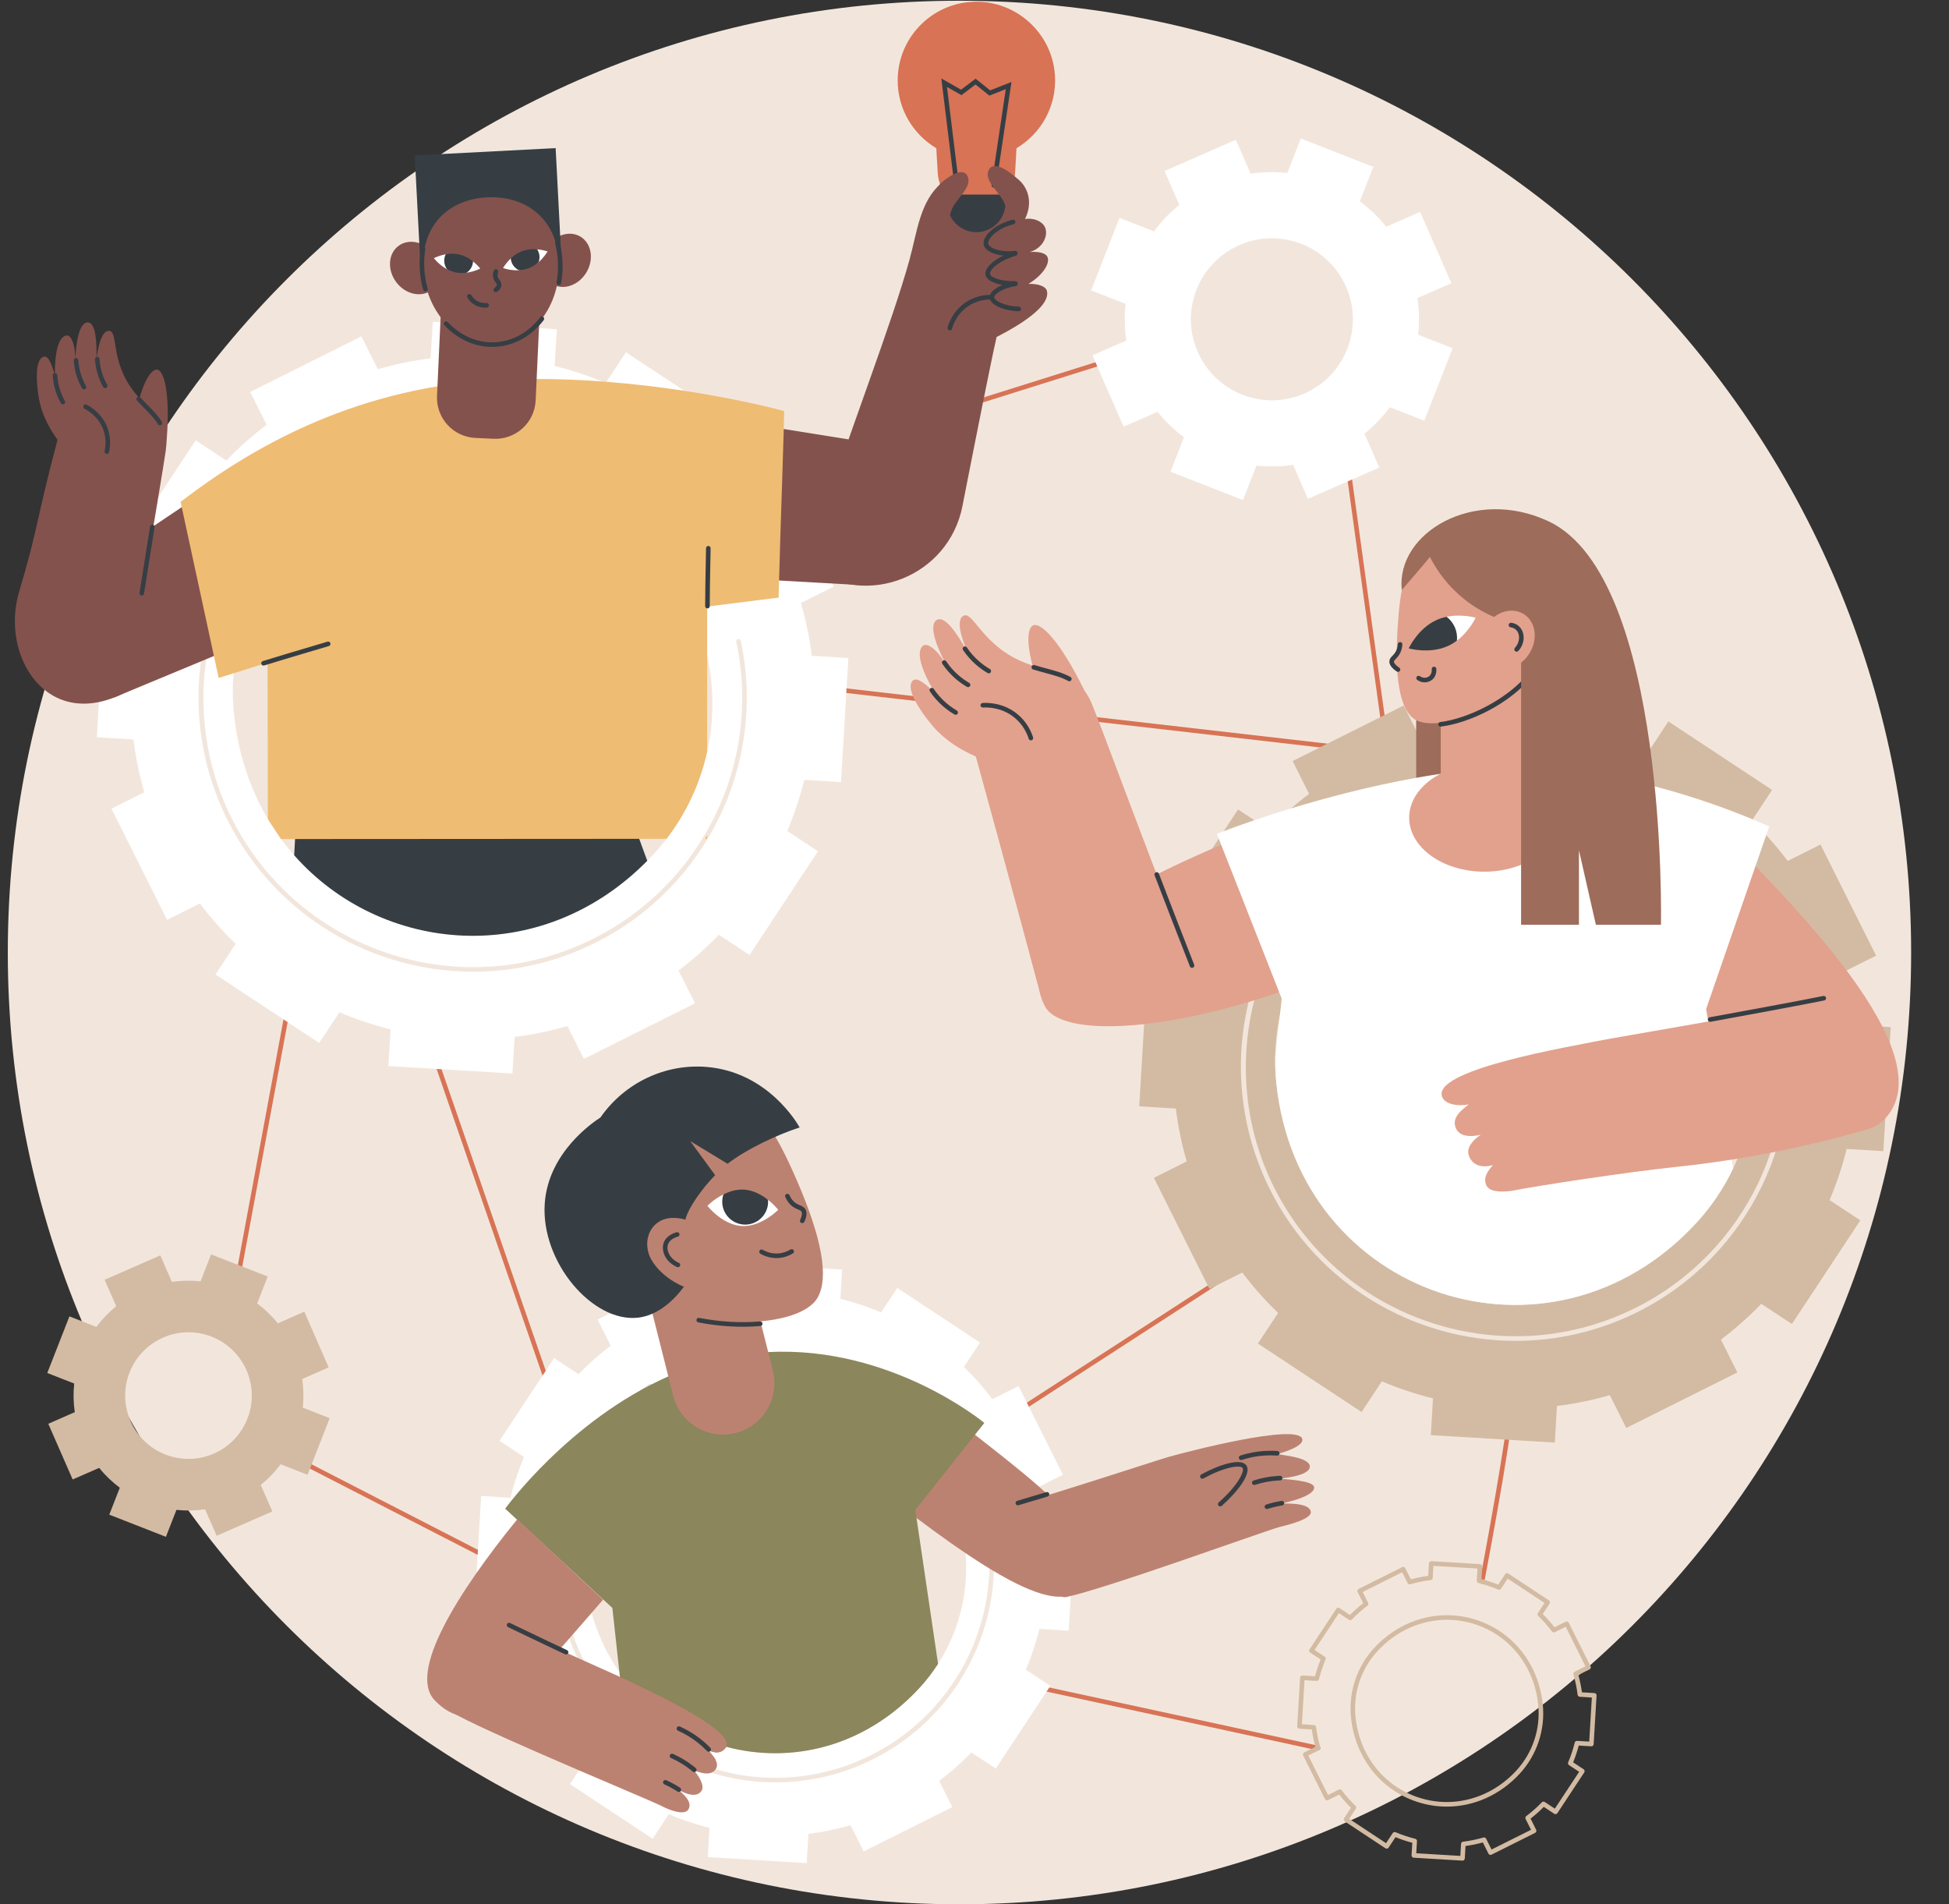
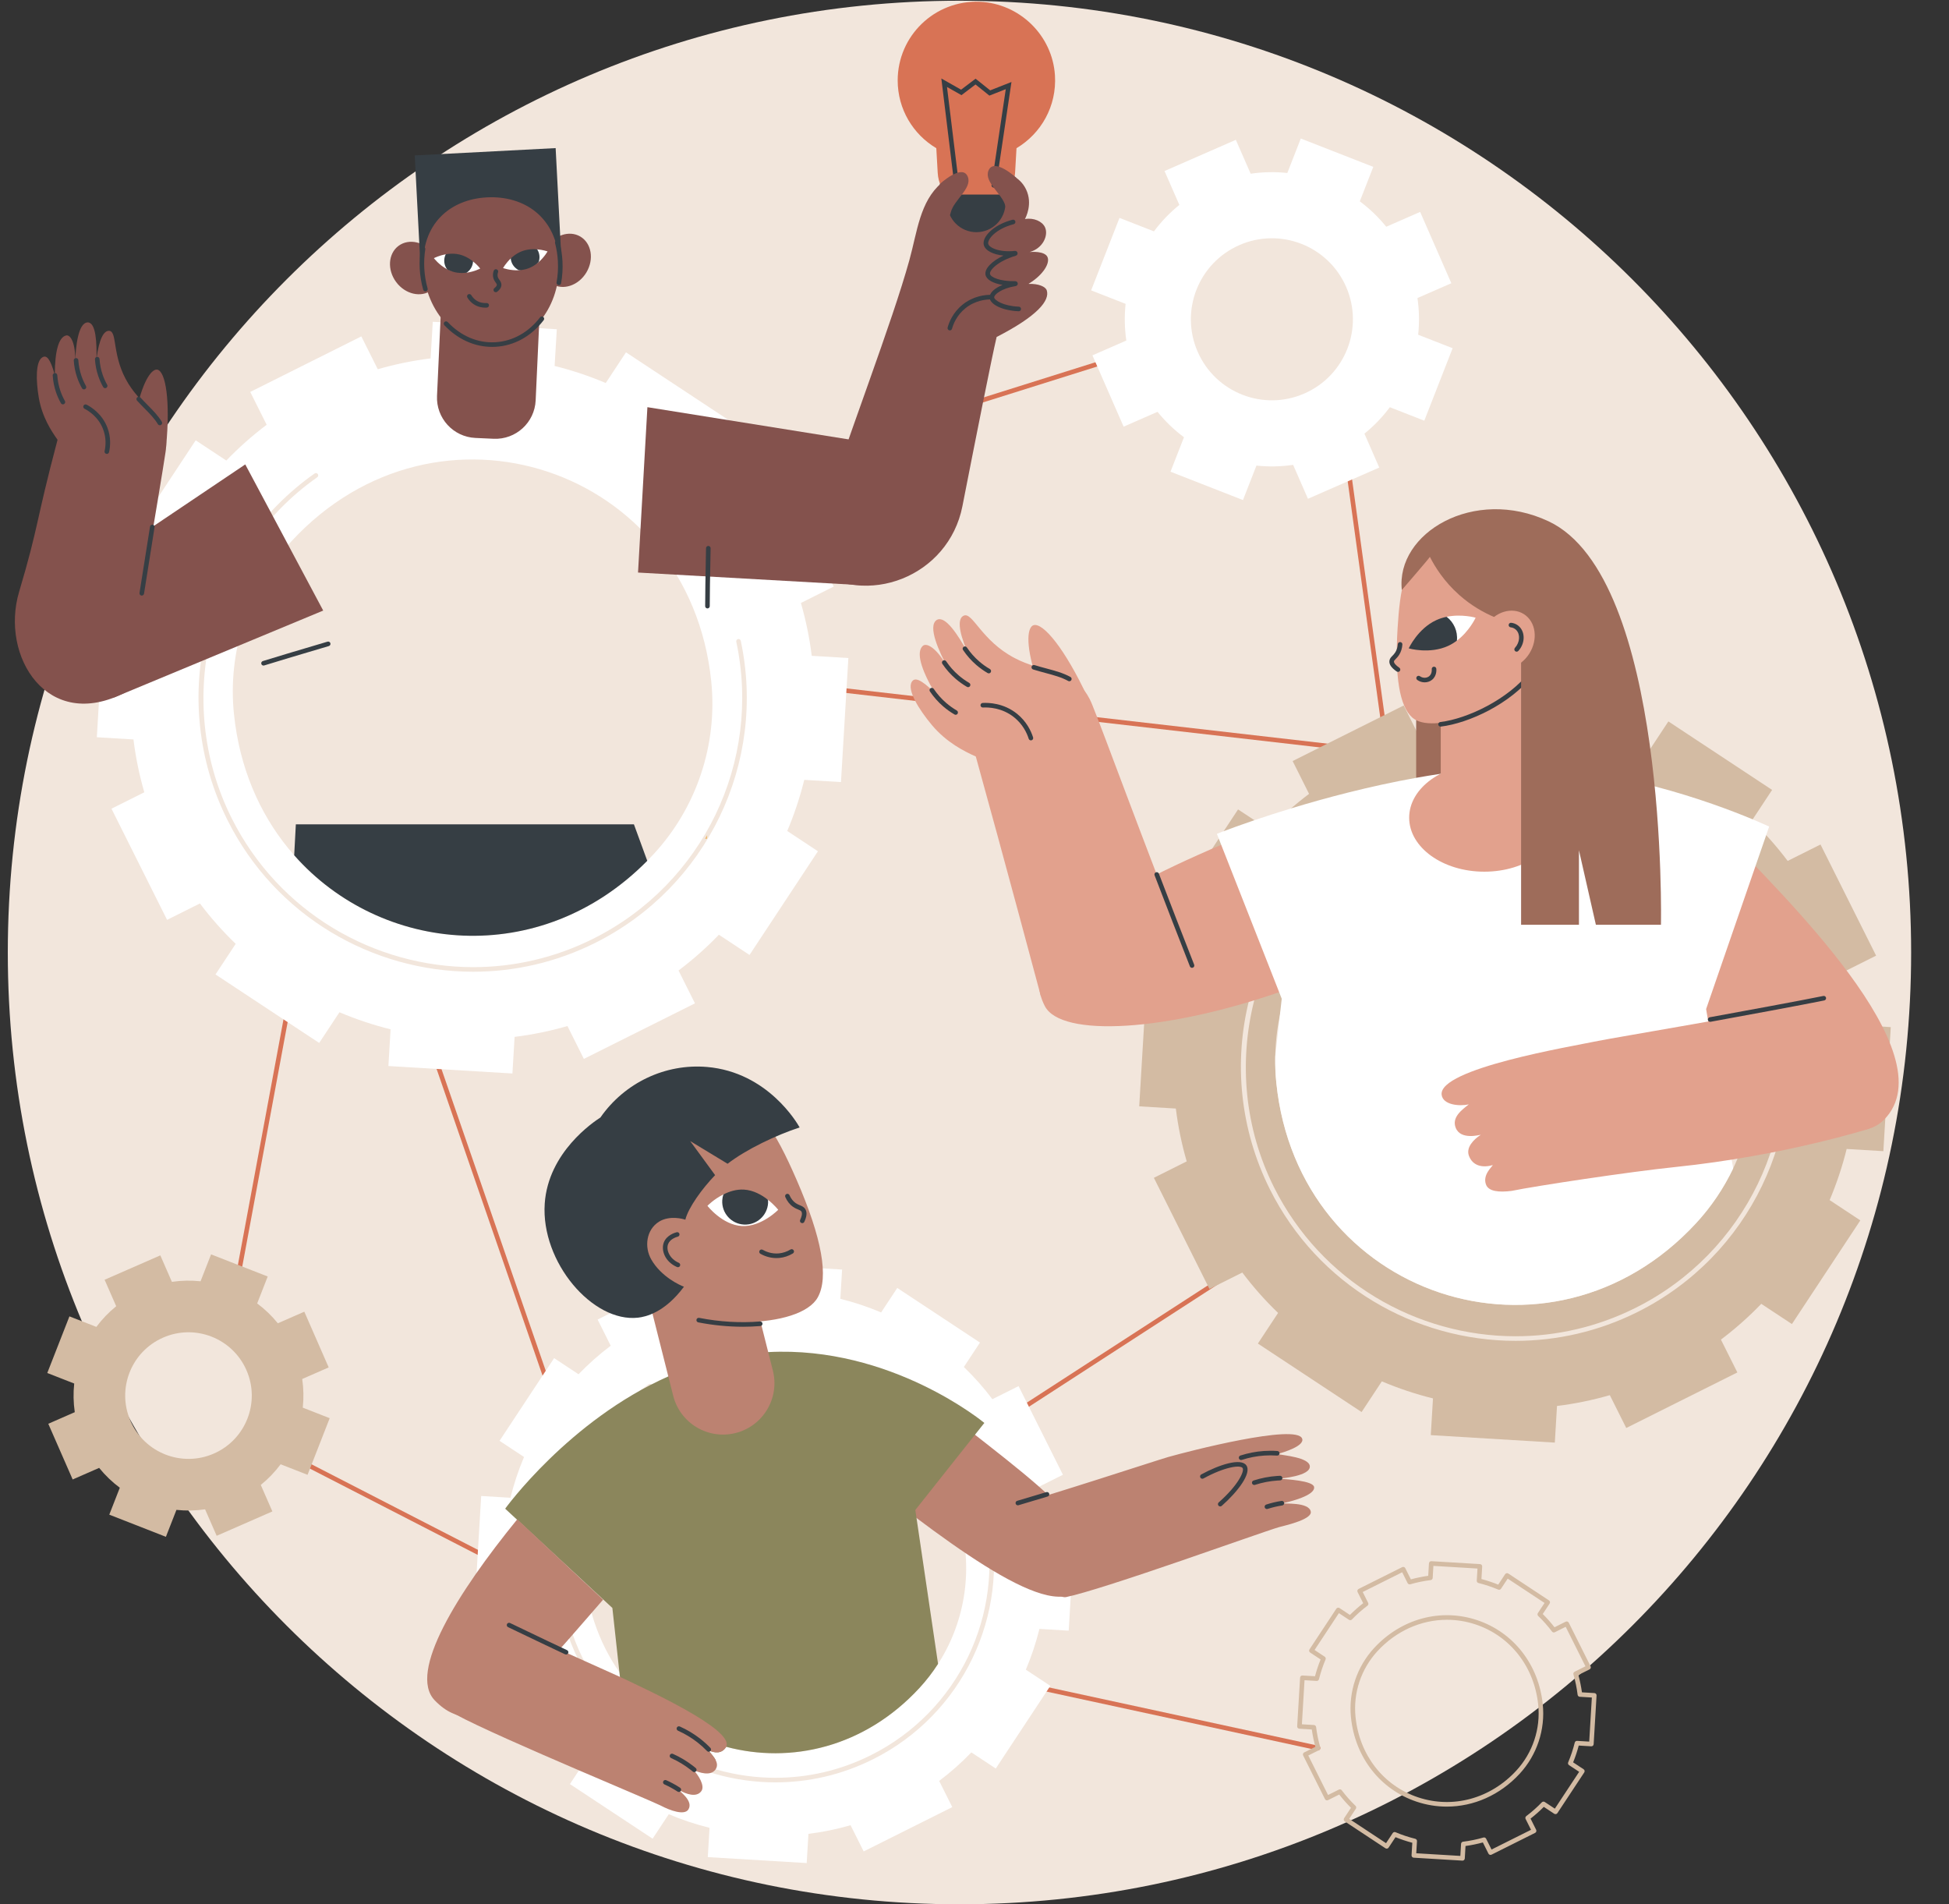
<svg xmlns="http://www.w3.org/2000/svg" height="1830.7" preserveAspectRatio="xMidYMid meet" version="1.0" viewBox="327.5 334.3 1873.9 1830.7" width="1873.9" zoomAndPan="magnify">
  <rect x="327.5" y="334.3" width="1873.9" height="1830.7" fill="#333333" stroke="none" />
  <defs>
    <clipPath id="a">
      <path d="M 754 578 L 783 578 L 783 597 L 754 597 Z M 754 578" />
    </clipPath>
    <clipPath id="b">
      <path d="M 789.219 592.469 C 789.219 592.469 777.324 598.82 765.023 596.059 C 752.727 593.309 744.684 582.48 744.684 582.48 C 744.684 582.48 756.578 576.141 768.875 578.891 C 781.176 581.648 789.219 592.469 789.219 592.469 Z M 789.219 592.469" />
    </clipPath>
    <clipPath id="c">
      <path d="M 818 573 L 847 573 L 847 595 L 818 595 Z M 818 573" />
    </clipPath>
    <clipPath id="d">
      <path d="M 811.18 592 C 811.18 592 823.836 596.66 835.641 592.238 C 847.441 587.82 853.93 576 853.93 576 C 853.93 576 841.277 571.34 829.473 575.762 C 817.668 580.18 811.18 592 811.18 592 Z M 811.18 592" />
    </clipPath>
  </defs>
  <g>
    <g>
      <path d="M 2165 1250 C 2165 1755.34 1755.336 2165 1250 2165 C 744.66 2165 335 1755.34 335 1250 C 335 744.664 744.66 335 1250 335 C 1755.336 335 2165 744.664 2165 1250" fill="#f2e6dc" />
    </g>
    <g>
      <path d="M 863.309 1693.172 C 862.395 1693.172 861.539 1692.602 861.223 1691.68 L 736.152 1329.77 C 735.754 1328.629 736.363 1327.371 737.516 1326.969 C 738.664 1326.57 739.922 1327.18 740.32 1328.34 L 865.395 1690.25 C 865.789 1691.391 865.18 1692.648 864.027 1693.051 C 863.789 1693.129 863.547 1693.172 863.309 1693.172" fill="#d87355" />
    </g>
    <g>
      <path d="M 1306.121 1693.172 C 1305.398 1693.172 1304.691 1692.809 1304.27 1692.16 C 1303.609 1691.141 1303.898 1689.781 1304.922 1689.109 L 1544.641 1533.852 C 1545.672 1533.18 1547.031 1533.48 1547.691 1534.5 C 1548.359 1535.52 1548.059 1536.879 1547.039 1537.551 L 1307.32 1692.809 C 1306.949 1693.051 1306.531 1693.172 1306.121 1693.172" fill="#d87355" />
    </g>
    <g>
      <path d="M 1628.281 1056.465 L 1628.023 1056.445 L 1092.383 994.902 C 1091.172 994.762 1090.312 993.672 1090.441 992.461 C 1090.582 991.254 1091.695 990.363 1092.895 990.523 L 1628.531 1052.066 C 1629.734 1052.203 1630.602 1053.293 1630.465 1054.504 C 1630.344 1055.637 1629.383 1056.465 1628.281 1056.465" fill="#d87355" />
    </g>
    <g>
      <path d="M 551.336 1591 C 551.203 1591 551.066 1590.988 550.934 1590.961 C 549.734 1590.738 548.945 1589.59 549.164 1588.391 L 609.789 1261.969 C 610.012 1260.77 611.164 1259.969 612.359 1260.199 C 613.559 1260.422 614.348 1261.57 614.125 1262.77 L 553.504 1589.191 C 553.305 1590.25 552.379 1591 551.336 1591" fill="#d87355" />
    </g>
    <g>
      <path d="M 807.391 1839.422 C 807.051 1839.422 806.703 1839.352 806.383 1839.18 L 580.637 1723.121 C 579.555 1722.559 579.129 1721.23 579.684 1720.148 C 580.242 1719.07 581.57 1718.641 582.652 1719.199 L 808.398 1835.262 C 809.48 1835.809 809.91 1837.141 809.352 1838.23 C 808.961 1838.988 808.188 1839.422 807.391 1839.422" fill="#d87355" />
    </g>
    <g>
      <path d="M 1594.809 2016.988 C 1594.648 2016.988 1594.488 2016.969 1594.34 2016.941 L 1295.078 1952.172 C 1293.891 1951.91 1293.129 1950.73 1293.391 1949.539 C 1293.648 1948.359 1294.828 1947.59 1296.012 1947.859 L 1595.27 2012.629 C 1596.461 2012.891 1597.219 2014.059 1596.961 2015.25 C 1596.73 2016.281 1595.82 2016.988 1594.809 2016.988" fill="#d87355" />
    </g>
    <g>
-       <path d="M 1752.449 1856.969 C 1752.316 1856.969 1752.176 1856.957 1752.031 1856.93 C 1750.836 1856.707 1750.047 1855.551 1750.277 1854.359 C 1762.598 1789.66 1781.07 1684.25 1778.207 1676.848 C 1777.781 1675.73 1778.297 1674.43 1779.402 1673.969 C 1780.5 1673.508 1781.75 1673.957 1782.242 1675.059 C 1786.691 1685.008 1760 1826.848 1754.609 1855.18 C 1754.41 1856.238 1753.48 1856.969 1752.449 1856.969" fill="#d87355" />
-     </g>
+       </g>
    <g>
      <path d="M 1659.516 1046.062 C 1658.43 1046.062 1657.492 1045.266 1657.344 1044.156 L 1619.379 768.77 C 1619.211 767.566 1620.051 766.461 1621.262 766.289 C 1622.453 766.121 1623.582 766.961 1623.75 768.172 L 1661.707 1043.562 C 1661.867 1044.766 1661.023 1045.883 1659.824 1046.039 C 1659.715 1046.062 1659.621 1046.062 1659.516 1046.062" fill="#d87355" />
    </g>
    <g>
      <path d="M 1004.434 805.391 C 1003.492 805.391 1002.621 804.785 1002.324 803.84 C 1001.965 802.684 1002.602 801.445 1003.773 801.078 L 1425.32 668.531 C 1426.488 668.172 1427.723 668.812 1428.094 669.984 C 1428.453 671.141 1427.812 672.375 1426.645 672.746 L 1005.094 805.289 C 1004.871 805.359 1004.641 805.391 1004.434 805.391" fill="#d87355" />
    </g>
    <g>
      <path d="M 1011.336 989.277 C 1017.574 1049.844 997.348 1110.59 956.059 1155.301 C 815.77 1307.238 573.625 1226.469 552.441 1020.688 C 546.207 960.109 566.434 899.363 607.727 854.652 C 748.02 702.727 990.16 783.496 1011.336 989.277 Z M 1075.637 791.344 L 1044.066 807.117 C 1033.547 793.141 1022.027 780.191 1009.668 768.293 L 1029.094 738.863 L 929.379 673.012 L 909.91 702.52 C 893.977 695.77 877.535 690.289 860.746 686.121 L 862.852 650.828 L 743.605 643.641 L 741.504 678.855 C 724.496 680.953 707.516 684.402 690.715 689.266 L 674.914 657.684 L 568.094 711.086 L 583.887 742.668 C 569.918 753.191 556.973 764.691 545.09 777.051 L 515.645 757.609 L 449.863 857.281 L 479.375 876.77 C 472.641 892.703 467.164 909.148 463.004 925.934 L 427.715 923.805 L 420.602 1043.055 L 455.812 1045.172 C 457.922 1062.188 461.375 1079.18 466.25 1095.977 L 434.688 1111.75 L 488.148 1218.625 L 519.715 1202.852 C 530.242 1216.824 541.762 1229.773 554.113 1241.664 L 534.691 1271.09 L 634.402 1336.941 L 653.871 1307.445 C 669.805 1314.188 686.246 1319.676 703.035 1323.844 L 700.934 1359.137 L 820.176 1366.312 L 822.277 1331.109 C 839.289 1329.016 856.266 1325.562 873.07 1320.688 L 888.867 1352.27 L 995.691 1298.879 L 979.895 1267.297 C 993.867 1256.773 1006.816 1245.262 1018.695 1232.914 L 1048.137 1252.355 L 1113.914 1152.672 L 1084.406 1133.184 C 1091.145 1117.254 1096.617 1100.82 1100.777 1084.02 L 1136.066 1086.148 L 1143.176 966.91 L 1107.965 964.781 C 1105.867 947.777 1102.406 930.785 1097.535 913.988 L 1129.094 898.203 L 1075.637 791.344" fill="#fff" />
    </g>
    <g>
      <path d="M 782.48 1268.488 C 685.73 1268.488 592.41 1215.051 546.246 1122.773 C 517.828 1065.988 510.855 1000.879 526.609 939.465 C 542.203 878.656 578.918 825.402 629.984 789.496 C 630.98 788.793 632.359 789.035 633.059 790.031 C 633.758 791.031 633.52 792.406 632.523 793.109 C 528.652 866.125 493.254 1007.008 550.191 1120.809 C 595.578 1211.523 687.348 1264.066 782.473 1264.078 C 821.355 1264.078 860.789 1255.293 897.859 1236.762 C 1003.434 1184 1059.992 1066.586 1035.414 951.254 C 1035.152 950.066 1035.914 948.891 1037.105 948.641 C 1038.305 948.387 1039.465 949.145 1039.723 950.34 C 1064.727 1067.637 1007.191 1187.031 899.832 1240.711 C 862.137 1259.555 822.02 1268.477 782.48 1268.488" fill="#f2e6dc" />
    </g>
    <g>
      <path d="M 949.809 1161.84 C 846.863 1266.148 693.719 1251.051 610.355 1156.512 L 611.191 1140.922 L 611.941 1126.789 L 936.996 1126.789 L 942.094 1140.719 L 949.809 1161.84" fill="#363e44" />
    </g>
    <g>
      <path d="M 436.844 1004.969 L 638.25 921.277 L 563.312 780.773 L 370.957 910.137 L 436.844 1004.969" fill="#84524d" />
    </g>
    <g>
      <path d="M 1163.062 897.27 L 940.941 884.73 L 949.961 725.746 L 1178.855 762.395 L 1163.062 897.27" fill="#84524d" />
    </g>
    <g>
      <path d="M 1101.992 876.863 C 1147.363 740.766 1184.781 645.773 1201.801 584.523 C 1209.434 557.043 1211.832 528.059 1232.699 510.242 C 1241.945 502.348 1253.59 495.672 1258.707 503.047 C 1266.676 514.559 1239.402 537.391 1246.164 546.59 C 1252.953 555.836 1285.598 541.031 1286.289 527.543 C 1286.852 516.648 1260.602 517.312 1264.129 504.879 C 1266.539 496.371 1281.418 497.121 1291.391 499.469 C 1294.562 500.207 1307.855 503.344 1314.078 516.477 C 1320.668 530.383 1313.684 543.516 1312.945 544.832 C 1321.578 543.48 1329.57 547.07 1332.227 552.777 C 1335.758 560.387 1330.383 573.051 1317.484 576.594 C 1319.145 576.445 1331.516 575.488 1334.488 581.133 C 1337.418 586.652 1331.156 598.211 1316.34 607.211 C 1326.215 606.879 1332.816 609.953 1333.926 613.445 C 1337.047 623.234 1324.996 638.113 1285.723 658.254 C 1280.988 678.188 1265.078 758.559 1252.828 820.949 C 1239.621 888.324 1160.762 919.91 1105.363 879.371 C 1104.242 878.547 1103.121 877.711 1101.992 876.863" fill="#84524d" />
    </g>
    <g>
      <path d="M 1190.598 411.637 C 1190.598 368.84 1226.109 334.348 1269.277 336.012 C 1307.746 337.5 1339.383 368.309 1341.801 406.746 C 1343.672 436.48 1328.348 462.801 1304.828 476.766 L 1303.469 500.453 C 1302.336 520.172 1286.027 535.582 1266.277 535.582 C 1246.527 535.582 1230.207 520.172 1229.078 500.453 L 1227.727 476.766 C 1205.5 463.57 1190.598 439.352 1190.598 411.637" fill="#d87355" />
    </g>
    <g>
      <path d="M 1266.27 557.508 C 1281.711 557.508 1294.25 544.992 1294.25 529.555 L 1294.25 521.359 L 1238.301 521.359 L 1238.301 529.555 C 1238.301 544.992 1250.828 557.508 1266.27 557.508" fill="#363e44" />
    </g>
    <g>
      <path d="M 1247.348 514.754 C 1246.258 514.754 1245.297 513.934 1245.168 512.805 L 1232.57 409.754 L 1251.566 420.512 L 1265.488 409.945 L 1279.539 421.18 L 1299.992 413.125 L 1285.18 512.789 C 1285.016 513.996 1283.875 514.805 1282.68 514.648 C 1281.469 514.473 1280.641 513.344 1280.82 512.137 L 1294.516 420.023 L 1278.777 426.219 L 1265.418 415.523 L 1251.918 425.781 L 1238.008 417.91 L 1249.547 512.277 C 1249.688 513.484 1248.828 514.586 1247.617 514.727 C 1247.527 514.738 1247.438 514.754 1247.348 514.754" fill="#363e44" />
    </g>
    <g>
      <path d="M 1240.727 651.934 C 1240.543 651.934 1240.336 651.898 1240.141 651.855 C 1238.973 651.52 1238.281 650.305 1238.602 649.141 C 1239.965 644.176 1243.648 634.738 1252.875 627.258 C 1263.305 618.816 1274.656 617.66 1280.453 617.742 C 1281.664 617.762 1282.637 618.758 1282.637 619.98 C 1282.613 621.184 1281.633 622.152 1280.418 622.152 C 1280.281 622.152 1280.141 622.152 1279.992 622.152 C 1275.523 622.152 1265.047 623.062 1255.648 630.688 C 1247.379 637.383 1244.078 645.859 1242.852 650.305 C 1242.574 651.289 1241.699 651.934 1240.727 651.934" fill="#363e44" />
    </g>
    <g>
      <path d="M 1304.871 505.43 C 1304.871 505.43 1282.855 484.992 1277.785 498.566 C 1273.695 509.531 1291.188 520.672 1294.129 532.23 C 1299.098 551.824 1304.871 505.43 1304.871 505.43" fill="#84524d" />
    </g>
    <g>
      <path d="M 1302.926 575.91 Z M 1303.355 604.957 L 1303.32 604.957 Z M 1306.992 633.535 L 1306.895 633.523 C 1291.582 632.91 1279.324 627.133 1278.977 620.379 C 1278.75 615.906 1283.676 611.359 1291.438 608.207 C 1282.297 606.695 1276.027 603.207 1275.055 598.602 C 1273.82 592.738 1280.941 585.41 1292.277 580 C 1282.273 579.016 1274.684 575.168 1273.363 569.746 C 1271.539 562.18 1282.441 550.379 1301.043 545.547 C 1302.219 545.223 1303.43 545.941 1303.73 547.129 C 1304.039 548.305 1303.32 549.504 1302.145 549.816 C 1284.457 554.422 1276.688 564.711 1277.656 568.715 C 1278.594 572.613 1288.809 577.098 1303.262 575.516 C 1304.496 575.371 1305.613 576.199 1305.852 577.41 C 1306.09 578.609 1305.383 579.785 1304.195 580.133 C 1286.34 585.516 1278.652 594.297 1279.371 597.691 C 1280.031 600.797 1288.809 604.887 1303.633 604.609 C 1304.879 604.621 1305.949 605.531 1306.043 606.77 C 1306.152 608.004 1305.277 609.117 1304.039 609.309 C 1290.238 611.566 1283.246 617.562 1283.391 620.152 C 1283.52 622.875 1292.012 628.512 1307.074 629.121 C 1308.285 629.172 1309.234 630.188 1309.184 631.414 C 1309.137 632.602 1308.164 633.535 1306.992 633.535" fill="#363e44" />
    </g>
    <g>
      <path d="M 1231.012 511.285 C 1231.012 511.285 1253.023 490.863 1258.09 504.434 C 1262.184 515.402 1244.691 526.535 1241.758 538.094 C 1236.789 557.68 1231.012 511.285 1231.012 511.285" fill="#84524d" />
    </g>
    <g>
      <path d="M 1007.398 1137.211 L 1007.398 1140.672 L 1005.328 1140.672 C 1006.031 1139.531 1006.711 1138.379 1007.398 1137.211" fill="#efbc73" />
    </g>
    <g>
-       <path d="M 1081.477 729.504 C 1081.344 735.219 1081.215 740.977 1081.055 746.746 C 1080.594 763.984 1080.043 781.457 1079.445 798.984 L 1079.445 799.051 C 1078.434 830.27 1077.324 861.699 1076.535 892.402 C 1076.387 897.883 1076.246 903.352 1076.113 908.801 C 1049.395 912.172 1035.375 913.875 1007.395 917.422 L 1007.395 1056.898 C 1000.715 1087.191 987.441 1115.879 968.348 1140.699 L 942.09 1140.723 L 611.191 1140.922 L 597.762 1140.945 L 585.062 1121.75 L 584.754 971.309 L 552.059 981.562 L 537.746 986.039 L 533.184 964.941 L 528.242 942.098 L 528.242 942.055 L 502.227 821.848 L 501.125 816.711 C 536.492 790.188 621.84 726.422 748.086 705.742 C 760.609 703.688 773.551 702.055 786.867 700.938 C 805.609 699.344 824.594 698.637 843.465 698.637 C 864.656 698.637 885.73 699.5 906.191 701.004 L 906.215 701.023 L 906.258 701.023 L 910.691 701.344 C 936.992 703.402 962.238 706.461 985.391 710 L 985.41 710.02 C 1025.426 716.078 1059.207 723.527 1081.477 729.504" fill="#efbc73" />
-     </g>
+       </g>
    <g>
      <path d="M 1007.695 919.223 L 1007.676 919.223 C 1006.473 919.211 1005.492 918.227 1005.492 917.008 C 1005.594 899.613 1005.762 890.844 1005.98 879.762 C 1006.082 874.477 1006.199 868.719 1006.32 861.32 C 1006.332 860.102 1007.305 859.164 1008.562 859.145 C 1009.77 859.164 1010.746 860.172 1010.727 861.379 C 1010.617 868.797 1010.496 874.555 1010.395 879.84 C 1010.172 890.914 1010.004 899.664 1009.902 917.027 C 1009.902 918.234 1008.914 919.223 1007.695 919.223" fill="#363e44" />
    </g>
    <g>
      <path d="M 580.871 974.141 C 579.93 974.141 579.055 973.531 578.762 972.578 C 578.406 971.422 579.059 970.18 580.223 969.82 C 599.602 963.871 609.402 960.961 621.812 957.289 C 627.719 955.539 634.145 953.629 642.41 951.16 C 643.574 950.82 644.805 951.48 645.152 952.641 C 645.504 953.809 644.84 955.039 643.676 955.391 C 635.406 957.859 628.973 959.77 623.066 961.52 C 610.668 965.191 600.871 968.09 581.52 974.039 C 581.305 974.109 581.086 974.141 580.871 974.141" fill="#363e44" />
    </g>
    <g>
      <path d="M 448.09 999.887 C 448.09 999.887 482.918 794.844 486.66 768.941 C 487.051 766.23 487.766 761.449 486.969 755.223 C 484.031 732.109 465.133 726.098 450.961 703.215 C 434.883 677.246 440.523 653.531 432.809 652.391 C 427.441 651.605 422.793 659.953 420.285 679.055 L 420.281 679.055 C 420.52 664.324 419.969 644.332 411.828 644.23 C 402.426 644.605 400.312 668.172 399.73 682.484 C 400.434 665.156 395.625 655.727 391.07 656.797 C 383.902 658.484 380.227 671.793 380.188 694.734 C 375.789 678.887 372.359 675.695 368.566 677.633 C 361.641 681.152 361.961 700.004 364.801 716.637 C 367.996 735.355 376.969 748.754 382.828 757.078 L 382.828 757.09 C 361.312 838.289 365.199 838.23 345.863 903.285 C 327.492 965.082 373.027 1038.883 448.09 999.887" fill="#84524d" />
    </g>
    <g>
      <path d="M 459.066 727.23 C 465.648 697.746 474.273 688.5 478.918 689.688 C 486.723 691.699 491.406 719.172 487.211 763.492 C 478.465 754.09 467.812 736.633 459.066 727.23" fill="#84524d" />
    </g>
    <g>
      <path d="M 430.211 770.672 C 430.051 770.672 429.887 770.66 429.727 770.617 C 428.535 770.355 427.789 769.176 428.059 767.988 C 429.168 763.051 429.824 755.395 426.648 746.988 C 422.145 735.105 412.633 729.227 408.754 727.242 C 407.672 726.688 407.238 725.367 407.789 724.277 C 408.344 723.199 409.672 722.762 410.758 723.316 C 415.094 725.531 425.727 732.105 430.77 745.43 C 434.336 754.852 433.605 763.422 432.359 768.961 C 432.129 769.984 431.219 770.672 430.211 770.672" fill="#363e44" />
    </g>
    <g>
      <path d="M 481.18 743.137 C 480.434 743.137 479.699 742.754 479.285 742.062 C 476.027 736.633 471.414 731.957 466.527 727.008 C 464.164 724.621 461.719 722.148 459.254 719.422 C 458.438 718.516 458.504 717.125 459.406 716.301 C 460.309 715.492 461.703 715.559 462.52 716.457 C 464.922 719.117 467.332 721.559 469.664 723.91 C 474.742 729.047 479.539 733.906 483.07 739.797 C 483.695 740.848 483.355 742.195 482.312 742.816 C 481.957 743.039 481.566 743.137 481.18 743.137" fill="#363e44" />
    </g>
    <g>
      <path d="M 428.609 707.465 C 427.84 707.465 427.094 707.062 426.688 706.348 C 424.812 703.023 423.238 699.523 422.008 695.926 C 420.223 690.703 419.141 685.246 418.797 679.711 C 418.719 678.492 419.645 677.441 420.855 677.375 C 422.086 677.316 423.121 678.211 423.195 679.43 C 423.52 684.574 424.523 689.652 426.18 694.492 C 427.32 697.836 428.785 701.09 430.527 704.176 C 431.125 705.238 430.754 706.582 429.691 707.184 C 429.352 707.375 428.977 707.465 428.609 707.465" fill="#363e44" />
    </g>
    <g>
      <path d="M 408.234 708.637 C 407.465 708.637 406.715 708.234 406.312 707.52 C 404.434 704.199 402.859 700.691 401.629 697.094 C 399.848 691.875 398.766 686.422 398.418 680.879 C 398.344 679.672 399.266 678.621 400.48 678.543 C 401.723 678.477 402.742 679.391 402.82 680.609 C 403.141 685.75 404.145 690.824 405.801 695.672 C 406.941 699.004 408.406 702.266 410.152 705.352 C 410.75 706.414 410.375 707.754 409.316 708.355 C 408.973 708.547 408.602 708.637 408.234 708.637" fill="#363e44" />
    </g>
    <g>
      <path d="M 387.992 723.043 C 387.223 723.043 386.477 722.645 386.07 721.926 C 384.191 718.598 382.617 715.094 381.387 711.492 C 379.605 706.27 378.523 700.816 378.176 695.285 C 378.098 694.066 379.023 693.023 380.238 692.945 C 381.461 692.902 382.5 693.789 382.578 695.008 C 382.898 700.152 383.902 705.219 385.562 710.074 C 386.703 713.41 388.164 716.672 389.906 719.754 C 390.508 720.816 390.133 722.156 389.074 722.758 C 388.73 722.945 388.359 723.043 387.992 723.043" fill="#363e44" />
    </g>
    <g>
      <path d="M 463.812 906.871 C 463.699 906.871 463.586 906.859 463.469 906.84 C 462.266 906.645 461.441 905.523 461.633 904.32 L 471.746 840.543 C 471.938 839.34 473.066 838.523 474.27 838.707 C 475.473 838.902 476.297 840.035 476.102 841.227 L 465.988 905.004 C 465.816 906.094 464.879 906.871 463.812 906.871" fill="#363e44" />
    </g>
    <g>
      <path d="M 744.688 578.516 C 753.422 590.293 752.367 605.871 742.34 613.309 C 732.312 620.734 717.102 617.207 708.371 605.43 C 699.641 593.645 700.691 578.066 710.719 570.629 C 720.75 563.203 735.957 566.73 744.688 578.516" fill="#84524d" />
    </g>
    <g>
      <path d="M 852.5 573.031 C 845.012 585.641 847.637 601.031 858.367 607.402 C 869.102 613.773 883.871 608.727 891.363 596.113 C 898.852 583.504 896.227 568.113 885.492 561.73 C 874.762 555.359 859.988 560.418 852.5 573.031" fill="#84524d" />
    </g>
    <g>
      <path d="M 867.531 588.324 L 732.051 595.363 L 726.254 483.719 L 861.734 476.68 L 867.531 588.324" fill="#363e44" />
    </g>
    <g>
      <path d="M 802.066 756.113 L 784.582 755.316 C 763.219 754.34 746.695 736.219 747.68 714.863 L 752.477 610.195 L 847.316 614.543 L 842.52 719.211 C 841.539 740.578 823.43 757.102 802.066 756.113" fill="#84524d" />
    </g>
    <g>
      <path d="M 864.812 585.652 C 866.965 627.93 839.543 663.688 803.566 665.52 C 767.59 667.34 736.684 634.555 734.531 592.277 C 732.379 550.016 759.801 525.871 795.773 524.039 C 831.754 522.207 862.66 543.379 864.812 585.652" fill="#84524d" />
    </g>
    <g>
      <path d="M 800.672 667.789 C 783.699 667.789 767.5 660.465 754.758 646.953 C 753.922 646.062 753.965 644.672 754.852 643.836 C 755.734 643.004 757.133 643.039 757.969 643.93 C 770.559 657.281 786.727 664.203 803.453 663.312 C 820.199 662.465 835.566 653.969 846.738 639.406 C 847.48 638.445 848.863 638.262 849.828 638.992 C 850.793 639.746 850.977 641.129 850.234 642.09 C 838.27 657.703 821.734 666.793 803.676 667.719 C 802.676 667.766 801.668 667.789 800.672 667.789" fill="#363e44" />
    </g>
    <g>
      <path d="M 864.805 608.387 C 864.672 608.387 864.539 608.375 864.406 608.352 C 863.207 608.125 862.414 606.988 862.633 605.789 C 863.816 599.258 864.246 592.516 863.902 585.762 C 863.598 579.742 862.68 573.785 861.176 568.039 C 860.867 566.863 861.57 565.664 862.75 565.355 C 863.938 565.059 865.133 565.75 865.441 566.922 C 867.02 572.953 867.984 579.223 868.305 585.535 C 868.668 592.637 868.219 599.711 866.973 606.57 C 866.777 607.641 865.848 608.387 864.805 608.387" fill="#363e44" />
    </g>
    <g>
      <path d="M 736.52 614.441 C 735.562 614.441 734.68 613.805 734.402 612.832 C 732.523 606.242 731.391 599.367 731.035 592.398 C 730.711 585.938 731.051 579.488 732.055 573.227 C 732.246 572.02 733.379 571.203 734.578 571.395 C 735.781 571.594 736.602 572.719 736.406 573.926 C 735.453 579.891 735.129 586.02 735.441 592.172 C 735.777 598.812 736.855 605.355 738.645 611.625 C 738.977 612.797 738.297 614.016 737.125 614.359 C 736.926 614.406 736.723 614.441 736.52 614.441" fill="#363e44" />
    </g>
    <g>
      <path d="M 758.707 593.234 C 759.891 594.672 763.914 595 765.629 595.402 C 768.422 596.051 772.195 597.172 774.945 596.004 C 775.477 595.777 776.039 595.992 776.258 596.438 C 783.68 595.426 789.215 592.477 789.215 592.477 C 789.215 592.477 786.676 589.07 782.27 585.582 C 782.004 585.852 781.609 585.98 781.188 585.711 C 777.984 583.684 775.543 581.562 771.812 580.312 C 767.141 578.73 762.113 578.297 757.258 579.168 C 756.883 579.238 756.426 579.098 756.211 578.766 C 749.52 579.922 744.68 582.492 744.68 582.492 C 744.68 582.492 749.535 589 757.449 593.195 C 757.785 592.867 758.312 592.762 758.707 593.234" fill="#fff" />
    </g>
    <g clip-path="url(#a)">
      <g clip-path="url(#b)">
        <path d="M 778.238 594.727 C 772.812 600.117 764.047 600.094 758.652 594.668 C 753.262 589.246 753.293 580.473 758.715 575.086 C 764.141 569.684 772.91 569.719 778.301 575.145 C 783.691 580.566 783.664 589.34 778.238 594.727" fill="#363e44" />
      </g>
    </g>
    <g>
      <path d="M 843.742 573.992 C 840.781 576.91 834.672 578.27 830.934 579.477 C 827.34 580.633 822.738 583.23 818.805 582.57 C 813.832 587.191 811.18 592 811.18 592 C 811.18 592 818.152 594.574 826.578 594.09 C 829.5 593.914 831.559 589.906 834.602 588.762 C 838.32 587.379 842.555 588.727 845.18 586.457 C 850.887 581.555 853.93 576.012 853.93 576.012 C 853.93 576.012 849.641 574.441 843.742 573.992" fill="#fff" />
    </g>
    <g clip-path="url(#c)">
      <g clip-path="url(#d)">
        <path d="M 824.035 592.621 C 830.148 597.219 838.828 595.988 843.426 589.867 C 848.023 583.758 846.793 575.074 840.684 570.477 C 834.57 565.879 825.887 567.109 821.289 573.23 C 816.691 579.34 817.922 588.023 824.035 592.621" fill="#363e44" />
      </g>
    </g>
    <g>
      <path d="M 804.195 615.227 C 803.535 615.227 802.883 614.934 802.445 614.371 C 801.703 613.398 801.887 612.02 802.852 611.27 C 803.902 610.461 805.164 609.258 805.184 608.109 C 805.195 607.492 804.82 606.941 804.094 605.934 C 803.23 604.73 802.156 603.23 801.684 600.961 C 801.262 598.926 801.434 596.773 802.203 594.574 C 802.605 593.426 803.867 592.82 805.012 593.215 C 806.16 593.625 806.766 594.879 806.367 596.035 C 805.867 597.465 805.742 598.82 806 600.062 C 806.281 601.418 806.957 602.355 807.672 603.348 C 808.594 604.637 809.637 606.086 809.594 608.203 C 809.547 610.52 808.184 612.734 805.539 614.77 C 805.137 615.074 804.664 615.227 804.195 615.227" fill="#363e44" />
    </g>
    <g>
      <path d="M 794.07 630.062 C 791.312 630.062 787.191 629.52 783.16 626.918 C 780.605 625.266 778.426 622.98 776.855 620.32 C 776.242 619.27 776.59 617.918 777.641 617.293 C 778.691 616.684 780.043 617.039 780.66 618.078 C 781.883 620.16 783.574 621.926 785.555 623.211 C 789.348 625.66 793.273 625.762 795.281 625.613 C 796.5 625.484 797.555 626.422 797.652 627.637 C 797.746 628.848 796.836 629.91 795.625 630.004 C 795.176 630.039 794.652 630.062 794.07 630.062" fill="#363e44" />
    </g>
    <g>
      <path d="M 2013.562 1344.117 C 2019.801 1404.676 1999.57 1465.426 1958.281 1510.148 C 1818 1662.066 1575.848 1581.309 1554.668 1375.516 C 1548.43 1314.945 1568.66 1254.195 1609.949 1209.484 C 1750.242 1057.551 1992.383 1138.324 2013.562 1344.117 Z M 2077.859 1146.168 L 2046.297 1161.949 C 2035.766 1147.973 2024.25 1135.023 2011.891 1123.125 L 2031.316 1093.691 L 1931.602 1027.844 L 1912.137 1057.34 C 1896.211 1050.602 1879.77 1045.125 1862.961 1040.941 L 1865.07 1005.652 L 1745.836 998.48 L 1743.742 1033.688 C 1726.711 1035.781 1709.73 1039.23 1692.938 1044.098 L 1677.129 1012.508 L 1570.32 1065.922 L 1586.113 1097.496 C 1572.137 1108.012 1559.195 1119.531 1547.312 1131.875 L 1517.867 1112.438 L 1452.086 1212.117 L 1481.594 1231.605 C 1474.867 1247.535 1469.379 1263.977 1465.219 1280.766 L 1429.934 1278.637 L 1422.824 1397.887 L 1458.035 1400.008 C 1460.141 1417.027 1463.602 1434.008 1468.473 1450.816 L 1436.91 1466.598 L 1490.371 1573.457 L 1521.934 1557.676 C 1532.465 1571.656 1543.98 1584.605 1556.34 1596.496 L 1536.914 1625.938 L 1636.629 1691.777 L 1656.094 1662.277 C 1672.023 1669.027 1688.473 1674.508 1705.27 1678.68 L 1703.148 1713.969 L 1822.41 1721.156 L 1824.504 1685.949 C 1841.523 1683.848 1858.5 1680.398 1875.297 1675.539 L 1891.09 1707.109 L 1997.914 1653.707 L 1982.117 1622.129 C 1996.098 1611.605 2009.035 1600.098 2020.918 1587.746 L 2050.363 1607.199 L 2116.148 1507.516 L 2086.637 1488.027 C 2093.363 1472.098 2098.852 1455.656 2103.012 1438.867 L 2138.297 1440.988 L 2145.406 1321.738 L 2110.199 1319.617 C 2108.09 1302.605 2104.629 1285.625 2099.762 1268.816 L 2131.324 1253.035 L 2077.859 1146.168" fill="#d3bba3" />
    </g>
    <g>
      <path d="M 1784.691 1623.332 C 1687.941 1623.332 1594.625 1569.902 1548.453 1477.621 C 1520.035 1420.832 1513.074 1355.73 1528.824 1294.312 C 1544.422 1233.5 1581.133 1180.254 1632.195 1144.355 C 1633.199 1143.656 1634.566 1143.887 1635.266 1144.887 C 1635.961 1145.875 1635.734 1147.246 1634.746 1147.957 C 1530.867 1220.973 1495.473 1361.852 1552.398 1475.652 C 1597.793 1566.379 1689.562 1618.922 1784.68 1618.922 C 1823.57 1618.922 1862.996 1610.148 1900.074 1591.609 C 2005.641 1538.84 2062.195 1421.43 2037.621 1306.102 C 2037.367 1304.91 2038.129 1303.742 2039.32 1303.492 C 2040.512 1303.223 2041.68 1303.992 2041.934 1305.191 C 2066.938 1422.48 2009.406 1541.879 1902.051 1595.562 C 1864.352 1614.402 1824.23 1623.332 1784.691 1623.332" fill="#f2e6dc" />
    </g>
    <g>
      <path d="M 1778.086 1112.102 L 1689.094 1112.102 L 1689.094 948.637 L 1778.086 948.637 L 1778.086 1112.102" fill="#9e6c5a" />
    </g>
    <g>
      <path d="M 1517.57 1139.77 C 1374.871 1199.012 1305.219 1249.32 1332.059 1301.5 C 1347.621 1331.77 1448.871 1326.648 1563.941 1285.871 C 1552.359 1238.43 1532.852 1196.852 1517.57 1139.77" fill="#e2a18d" />
    </g>
    <g>
      <path d="M 1985.371 1135.598 C 2038.5 1192.367 2201.348 1347.496 2139.02 1410.668 C 2087.473 1462.918 1935.16 1305.297 1878.938 1252.086 C 1914.418 1213.254 1949.895 1174.426 1985.371 1135.598" fill="#e2a18d" />
    </g>
    <g>
      <path d="M 2028.484 1128.93 L 2025.637 1137.207 L 2015.332 1166.949 L 1985.949 1252.008 L 1967.879 1304.371 L 1969.895 1316.324 L 1974.09 1340.953 L 1992.457 1449.121 L 1993.891 1457.523 C 1984.805 1476.59 1972.859 1494.359 1958.273 1510.152 C 1817.984 1662.082 1575.836 1581.324 1554.668 1375.523 C 1553.781 1367.012 1553.434 1358.504 1553.609 1350.012 L 1558.039 1310.504 L 1559.844 1294.473 L 1557.379 1288.172 L 1544.512 1255.418 L 1501.641 1146.465 L 1499.324 1140.555 L 1497.496 1135.926 C 1497.496 1135.926 1499.773 1135.004 1504.043 1133.359 C 1510.129 1131.07 1520.246 1127.348 1533.574 1122.809 C 1543.652 1119.398 1555.523 1115.527 1568.867 1111.457 C 1601.957 1101.379 1643.969 1090.176 1689.094 1082.062 C 1696.824 1080.695 1704.613 1079.387 1712.492 1078.219 L 1712.727 1078.18 C 1726.902 1076.039 1741.289 1074.285 1755.711 1072.98 C 1763.141 1072.32 1770.605 1071.922 1778.074 1071.746 C 1778.672 1071.723 1779.281 1071.695 1779.84 1071.695 C 1783.25 1071.633 1786.609 1071.609 1789.984 1071.648 C 1791.699 1071.648 1793.43 1071.672 1795.125 1071.723 C 1838.48 1072.617 1881.453 1080.582 1918.438 1090.277 C 1959.891 1101.117 1993.863 1114.16 2012.633 1122 C 2022.801 1126.219 2028.484 1128.93 2028.484 1128.93" fill="#fff" />
    </g>
    <g>
      <path d="M 1759.469 847.34 C 1755.832 846.512 1720.934 839.082 1696.578 860.465 C 1678.461 876.375 1673.582 899.18 1671.211 938.641 C 1668.402 985.121 1673.227 1013.297 1685.32 1024.094 C 1704.43 1041.168 1771.352 1017.109 1800.141 979.918 C 1820.941 953.074 1823.809 915.426 1809.484 884.387 C 1795.219 853.426 1761.785 847.867 1759.469 847.34" fill="#e2a18d" />
    </g>
    <g>
      <path d="M 1752.426 1135.531 L 1755.457 1135.531 C 1777.359 1135.531 1795.137 1117.777 1795.137 1095.852 L 1795.137 973.574 C 1795.137 951.656 1777.359 933.895 1755.457 933.895 L 1752.426 933.895 C 1730.512 933.895 1712.734 951.656 1712.734 973.574 L 1712.734 1095.852 C 1712.734 1117.777 1730.512 1135.531 1752.426 1135.531" fill="#e2a18d" />
    </g>
    <g>
      <path d="M 1712.547 1032.824 C 1711.441 1032.824 1710.488 1031.992 1710.367 1030.875 C 1710.211 1029.68 1711.086 1028.574 1712.281 1028.434 C 1738.645 1025.27 1778.059 1006.293 1798.398 980.016 C 1799.137 979.043 1800.531 978.875 1801.496 979.617 C 1802.469 980.359 1802.633 981.75 1801.891 982.715 C 1780.039 1010.926 1739.695 1029.582 1712.812 1032.812 L 1712.547 1032.824" fill="#363e44" />
    </g>
    <g>
      <path d="M 1826.902 1120.375 C 1826.902 1149.055 1794.547 1172.301 1754.637 1172.301 C 1714.723 1172.301 1682.375 1149.055 1682.375 1120.375 C 1682.375 1091.703 1714.723 1068.469 1754.637 1068.469 C 1794.547 1068.469 1826.902 1091.703 1826.902 1120.375" fill="#e2a18d" />
    </g>
    <g>
      <path d="M 1746.27 928.125 C 1746.27 928.125 1740.32 941.086 1728.25 950.191 C 1725.699 952.109 1715.051 927.953 1718.34 927.266 C 1732.91 924.277 1746.27 928.125 1746.27 928.125" fill="#fff" />
    </g>
    <g>
      <path d="M 1681.945 957.621 C 1681.945 957.621 1702.027 963.414 1719.797 955.266 C 1722.895 953.844 1725.719 952.086 1728.273 950.164 C 1729.219 941.051 1725.238 932.5 1718.406 927.262 C 1715.086 927.938 1711.715 928.969 1708.426 930.477 C 1690.656 938.621 1681.945 957.621 1681.945 957.621" fill="#363e44" />
    </g>
    <g>
      <path d="M 1697.277 990.277 C 1694.801 990.277 1692.297 989.512 1690.156 987.98 C 1689.172 987.266 1688.941 985.891 1689.645 984.895 C 1690.355 983.91 1691.73 983.68 1692.727 984.395 C 1695.453 986.355 1699.082 986.375 1701.535 984.445 C 1704.605 982.043 1704.082 977.754 1704.082 977.711 C 1703.938 976.508 1704.773 975.395 1705.98 975.238 C 1707.188 975.102 1708.297 975.918 1708.457 977.125 C 1708.496 977.398 1709.316 983.953 1704.262 987.918 C 1702.258 989.488 1699.785 990.277 1697.277 990.277" fill="#363e44" />
    </g>
    <g>
      <path d="M 1673.637 953.758 C 1673.48 956.016 1672.938 959.301 1670.945 962.523 C 1668.531 966.406 1665.82 967.32 1665.543 969.938 C 1665.371 971.695 1666.262 974.344 1671.613 978.027 L 1673.637 953.758" fill="#e2a18d" />
    </g>
    <g>
      <path d="M 1671.625 980.227 C 1671.195 980.227 1670.75 980.102 1670.371 979.836 C 1665.312 976.352 1663.008 973.031 1663.359 969.699 C 1663.594 967.469 1664.953 966.098 1666.258 964.773 C 1667.141 963.867 1668.141 962.852 1669.074 961.348 C 1670.453 959.129 1671.246 956.516 1671.441 953.598 C 1671.531 952.383 1672.562 951.508 1673.793 951.551 C 1675.02 951.633 1675.934 952.68 1675.84 953.895 C 1675.594 957.547 1674.586 960.836 1672.828 963.672 C 1671.637 965.594 1670.391 966.852 1669.395 967.867 C 1668.254 969.031 1667.812 969.523 1667.75 970.16 C 1667.594 971.652 1669.465 973.852 1672.871 976.207 C 1673.887 976.895 1674.133 978.273 1673.445 979.27 C 1673.012 979.887 1672.324 980.227 1671.625 980.227" fill="#363e44" />
    </g>
    <g>
      <path d="M 1816.434 835.48 C 1744.68 801.723 1669.41 846.773 1675.301 901.496 C 1675.301 901.496 1702.293 870.309 1702.293 869.656 C 1707.199 879.289 1715.887 893.344 1730.664 906.414 C 1753.496 926.605 1778.016 933.102 1789.984 935.434 C 1789.984 1031.406 1789.984 1127.367 1789.984 1223.34 L 1845.605 1223.34 L 1845.605 1151.707 L 1861.887 1223.34 L 1924.453 1223.34 C 1924.453 1223.34 1931.516 889.648 1816.434 835.48" fill="#9e6c5a" />
    </g>
    <g>
      <path d="M 1756.086 936.027 C 1747.328 949.645 1749.57 966.68 1761.082 974.074 C 1772.598 981.477 1789.023 976.422 1797.77 962.801 C 1806.512 949.18 1804.273 932.145 1792.758 924.754 C 1781.254 917.363 1764.82 922.406 1756.086 936.027" fill="#e2a18d" />
    </g>
    <g>
      <path d="M 1785.699 960.809 C 1785.16 960.809 1784.621 960.609 1784.199 960.223 C 1783.297 959.398 1783.242 958.012 1784.07 957.109 C 1784.652 956.469 1785.191 955.766 1785.676 955.016 C 1789.453 949.137 1788.617 941.828 1783.793 938.734 C 1782.648 937.996 1781.371 937.555 1779.996 937.402 C 1778.785 937.27 1777.902 936.191 1778.035 934.98 C 1778.168 933.77 1779.258 932.875 1780.469 933.02 C 1782.539 933.238 1784.453 933.91 1786.172 935.023 C 1793.043 939.426 1794.484 949.469 1789.387 957.406 C 1788.77 958.352 1788.074 959.266 1787.316 960.09 C 1786.887 960.566 1786.281 960.809 1785.699 960.809" fill="#363e44" />
    </g>
    <g>
      <path d="M 1323.441 985.051 C 1312.629 951.32 1315.879 936.859 1321.281 935.309 C 1330.359 932.719 1351.379 957.738 1373.391 1005.051 C 1358.969 1000.719 1337.859 989.371 1323.441 985.051" fill="#e2a18d" />
    </g>
    <g>
      <path d="M 1474.18 1264.012 L 1474.18 1264 C 1423.07 1133.828 1389.309 1040.5 1377.75 1012.09 C 1376.539 1009.121 1374.43 1003.859 1369.941 998.02 C 1353.281 976.398 1330.602 981.5 1302.711 966.75 C 1271.059 950.02 1262.719 922.68 1254.25 926.109 C 1248.352 928.488 1248.59 939.691 1257.371 960.488 C 1248.879 945.461 1236.488 925.559 1228.191 930.27 C 1218.898 936.23 1230.719 961.309 1238.609 976.129 C 1229.059 958.191 1218.609 951.512 1214.641 955.289 C 1208.391 961.238 1212.559 976.879 1226.102 1000.102 C 1212.27 986.68 1206.91 985.488 1204.219 989.68 C 1199.289 997.352 1210.789 1016.23 1223.512 1031.371 C 1237.828 1048.41 1254.852 1056.648 1265.711 1061.602 L 1265.711 1061.609 C 1292.051 1156.48 1328.328 1292.23 1328.328 1292.23 C 1328.328 1292.23 1429.309 1290.469 1474.18 1264.012" fill="#e2a18d" />
    </g>
    <g>
      <path d="M 1355.621 989.219 C 1355.262 989.219 1354.898 989.141 1354.559 988.949 C 1348 985.359 1340.539 983.371 1332.648 981.25 C 1328.852 980.23 1324.91 979.18 1320.809 977.891 C 1319.648 977.531 1319.012 976.289 1319.371 975.129 C 1319.738 973.961 1320.98 973.32 1322.141 973.691 C 1326.148 974.949 1330.031 975.988 1333.789 976.988 C 1341.949 979.18 1349.66 981.238 1356.68 985.09 C 1357.75 985.672 1358.141 987.012 1357.551 988.078 C 1357.148 988.809 1356.398 989.219 1355.621 989.219" fill="#363e44" />
    </g>
    <g>
      <path d="M 1278.18 981.629 C 1277.809 981.629 1277.43 981.539 1277.078 981.34 C 1273.23 979.102 1269.578 976.5 1266.219 973.602 C 1261.352 969.398 1257.039 964.551 1253.441 959.18 C 1252.75 958.172 1253.02 956.801 1254.031 956.121 C 1255.039 955.441 1256.422 955.711 1257.09 956.719 C 1260.48 961.762 1264.52 966.32 1269.102 970.262 C 1272.25 972.98 1275.68 975.43 1279.289 977.52 C 1280.352 978.141 1280.699 979.48 1280.09 980.539 C 1279.68 981.238 1278.941 981.629 1278.18 981.629" fill="#363e44" />
    </g>
    <g>
      <path d="M 1258.27 994.91 C 1257.898 994.91 1257.512 994.809 1257.172 994.609 C 1253.32 992.379 1249.672 989.77 1246.309 986.879 C 1241.441 982.68 1237.141 977.828 1233.52 972.461 C 1232.84 971.449 1233.109 970.078 1234.121 969.398 C 1235.129 968.719 1236.5 968.988 1237.18 969.988 C 1240.578 975.039 1244.621 979.602 1249.191 983.539 C 1252.34 986.262 1255.77 988.699 1259.379 990.801 C 1260.43 991.41 1260.789 992.762 1260.18 993.809 C 1259.77 994.52 1259.031 994.91 1258.27 994.91" fill="#363e44" />
    </g>
    <g>
      <path d="M 1246.32 1021.461 C 1245.949 1021.461 1245.57 1021.359 1245.219 1021.16 C 1241.371 1018.922 1237.711 1016.32 1234.371 1013.43 C 1229.488 1009.219 1225.191 1004.371 1221.578 999.012 C 1220.898 997.988 1221.172 996.621 1222.18 995.941 C 1223.191 995.27 1224.559 995.531 1225.238 996.539 C 1228.629 1001.59 1232.672 1006.141 1237.25 1010.09 C 1240.391 1012.801 1243.82 1015.238 1247.441 1017.352 C 1248.488 1017.961 1248.84 1019.309 1248.23 1020.359 C 1247.82 1021.07 1247.078 1021.461 1246.32 1021.461" fill="#363e44" />
    </g>
    <g>
      <path d="M 1318.68 1046.059 C 1317.75 1046.059 1316.879 1045.469 1316.578 1044.531 C 1314.762 1038.82 1310.859 1030.621 1302.602 1023.949 C 1290.891 1014.512 1277.691 1014.191 1272.539 1014.488 C 1271.34 1014.512 1270.281 1013.641 1270.211 1012.422 C 1270.141 1011.211 1271.07 1010.16 1272.281 1010.09 C 1277.93 1009.762 1292.469 1010.109 1305.371 1020.52 C 1314.48 1027.879 1318.781 1036.91 1320.781 1043.191 C 1321.16 1044.352 1320.512 1045.59 1319.352 1045.961 C 1319.129 1046.031 1318.91 1046.059 1318.68 1046.059" fill="#363e44" />
    </g>
    <g>
      <path d="M 1473.609 1264.73 C 1472.719 1264.73 1471.891 1264.199 1471.551 1263.328 C 1460.281 1234.609 1449.172 1205.961 1437.602 1175.762 C 1437.16 1174.621 1437.73 1173.34 1438.871 1172.91 C 1440 1172.469 1441.281 1173.039 1441.719 1174.18 C 1453.289 1204.371 1464.391 1233.012 1475.66 1261.719 C 1476.102 1262.852 1475.539 1264.129 1474.41 1264.578 C 1474.141 1264.68 1473.871 1264.73 1473.609 1264.73" fill="#363e44" />
    </g>
    <g>
      <path d="M 2081.027 1295.25 C 2020.977 1308.32 1878.047 1332.078 1864.176 1334.961 C 1838.273 1340.34 1710.324 1361.578 1713.594 1386.828 C 1714.859 1396.602 1730.633 1397.988 1739.676 1396.02 C 1733.148 1401.207 1723.004 1408.398 1727.164 1418.641 C 1732.027 1430.668 1750.535 1425.141 1751.238 1425.238 C 1744.082 1429.848 1736.965 1437.508 1739.781 1445.297 C 1743.445 1455.438 1753.301 1457.148 1762.777 1454.367 C 1762.176 1455.949 1752.883 1463.539 1756.168 1472.898 C 1758.566 1479.797 1768.668 1480.688 1780.805 1479.188 C 1803.824 1474.43 1894.285 1460.75 1938.555 1456.191 C 2042.496 1445.48 2124.723 1419.359 2124.723 1419.359 C 2124.723 1419.359 2110.488 1310.289 2081.027 1295.25" fill="#e2a18d" />
    </g>
    <g>
      <path d="M 1971.758 1316.629 C 1970.711 1316.629 1969.777 1315.887 1969.598 1314.816 C 1969.367 1313.629 1970.16 1312.48 1971.363 1312.258 C 2000.414 1306.969 2060.617 1295.879 2080.582 1291.77 C 2081.758 1291.52 2082.934 1292.289 2083.18 1293.48 C 2083.434 1294.668 2082.668 1295.84 2081.477 1296.086 C 2061.461 1300.207 2001.207 1311.297 1972.156 1316.598 C 1972.027 1316.617 1971.887 1316.629 1971.758 1316.629" fill="#363e44" />
    </g>
    <g>
      <path d="M 1255.551 1824.699 C 1260.531 1873 1244.398 1921.441 1211.469 1957.102 C 1099.59 2078.25 906.5 2013.852 889.605 1849.738 C 884.637 1801.441 900.766 1753 933.691 1717.34 C 1045.57 1596.18 1238.66 1660.59 1255.551 1824.699 Z M 1306.828 1666.852 L 1281.648 1679.43 C 1273.262 1668.289 1264.07 1657.961 1254.219 1648.469 L 1269.711 1625 L 1190.199 1572.488 L 1174.672 1596.02 C 1161.961 1590.641 1148.852 1586.27 1135.461 1582.941 L 1137.141 1554.801 L 1042.051 1549.07 L 1040.379 1577.148 C 1026.809 1578.82 1013.27 1581.57 999.871 1585.449 L 987.273 1560.27 L 902.086 1602.852 L 914.684 1628.039 C 903.539 1636.422 893.219 1645.602 883.742 1655.449 L 860.262 1639.949 L 807.805 1719.441 L 831.34 1734.98 C 825.969 1747.68 821.602 1760.789 818.285 1774.18 L 790.145 1772.48 L 784.473 1867.578 L 812.551 1869.27 C 814.23 1882.84 816.984 1896.379 820.871 1909.781 L 795.703 1922.371 L 838.336 2007.59 L 863.508 1995 C 871.902 2006.148 881.09 2016.48 890.941 2025.961 L 875.449 2049.43 L 954.965 2101.941 L 970.492 2078.422 C 983.195 2083.801 996.309 2088.172 1009.699 2091.5 L 1008.02 2119.641 L 1103.109 2125.371 L 1104.789 2097.289 C 1118.352 2095.621 1131.891 2092.871 1145.289 2088.988 L 1157.891 2114.172 L 1243.078 2071.578 L 1230.48 2046.398 C 1241.621 2038.012 1251.941 2028.828 1261.422 2018.98 L 1284.898 2034.488 L 1337.359 1955 L 1313.82 1939.461 C 1319.191 1926.75 1323.559 1913.641 1326.879 1900.262 L 1355.02 1901.949 L 1360.691 1806.859 L 1332.609 1805.172 C 1330.93 1791.602 1328.172 1778.051 1324.289 1764.648 L 1349.461 1752.07 L 1306.828 1666.852" fill="#fff" />
    </g>
    <g>
      <path d="M 1073.051 2047.801 C 995.727 2047.801 921.152 2005.109 884.262 1931.359 C 861.555 1885.969 855.98 1833.949 868.57 1784.871 C 881.031 1736.281 910.371 1693.719 951.184 1665.031 C 952.18 1664.328 953.559 1664.57 954.254 1665.559 C 954.957 1666.559 954.715 1667.93 953.719 1668.629 C 871.066 1726.73 842.902 1838.84 888.207 1929.391 C 924.324 2001.578 997.348 2043.391 1073.039 2043.391 C 1103.98 2043.391 1135.359 2036.41 1164.859 2021.66 C 1248.859 1979.672 1293.871 1886.25 1274.309 1794.48 C 1274.051 1793.289 1274.809 1792.109 1276 1791.859 C 1277.191 1791.602 1278.359 1792.371 1278.621 1793.559 C 1298.602 1887.289 1252.629 1982.711 1166.828 2025.609 C 1136.711 2040.672 1104.641 2047.801 1073.051 2047.801" fill="#f2e6dc" />
    </g>
    <g>
      <path d="M 1200.371 1661.602 C 1305.48 1750.699 1413.07 1810.16 1363.711 1862.609 C 1334.488 1893.648 1229.41 1810.828 1137.531 1738.48 C 1160.191 1711.488 1177.699 1688.59 1200.371 1661.602" fill="#bc8271" />
    </g>
    <g>
      <path d="M 1273.922 1702.25 L 1264.898 1713.609 L 1234.148 1752.391 L 1207.559 1785.93 L 1208.699 1793.641 L 1229.41 1933.871 C 1224.16 1942.07 1218.16 1949.852 1211.461 1957.109 C 1158.609 2014.34 1087.641 2030.148 1025.68 2013.602 C 1025.621 2013.75 1025.531 2013.879 1025.441 2014.039 C 1021.398 2020.32 1014.66 2019.879 1008.371 2016.75 C 1010.488 2019.531 1013.91 2022.969 1015.691 2026.602 L 986.172 2026.801 L 982.289 2026.82 L 932.375 2027.18 L 928.008 1987.289 L 923.531 1946.371 L 923.023 1941.828 L 916.277 1880.121 L 890.371 1856.129 L 878.422 1845.059 L 864.223 1831.922 L 824.559 1795.211 L 813.203 1784.691 C 813.203 1784.691 874.562 1699.762 970.055 1657.52 C 986.812 1650.109 1004.629 1644 1023.32 1639.922 C 1037.922 1636.73 1052.23 1634.871 1066.121 1634.148 C 1184.672 1627.91 1273.922 1702.25 1273.922 1702.25" fill="#8b865c" />
    </g>
    <g>
      <path d="M 1034.77 1711.941 C 1008.301 1718.621 981.434 1702.578 974.754 1676.109 L 951.805 1585.191 C 945.125 1558.719 961.164 1531.852 987.633 1525.172 C 1014.102 1518.488 1040.969 1534.539 1047.648 1561 L 1070.59 1651.922 C 1077.27 1678.391 1061.23 1705.262 1034.77 1711.941" fill="#bc8271" />
    </g>
    <g>
      <path d="M 938.465 1397.41 C 942.77 1394.629 984.387 1368.559 1025.41 1383.422 C 1055.941 1394.48 1072.5 1420.488 1093.371 1468.441 C 1117.941 1524.91 1124.449 1562.289 1113.738 1581.551 C 1096.828 1612 999.746 1614.34 945.871 1581.961 C 906.984 1558.578 886.297 1513.129 890.734 1467.609 C 895.16 1422.211 935.715 1399.191 938.465 1397.41" fill="#bc8271" />
    </g>
    <g>
      <path d="M 1041.891 1609.781 C 1027.73 1609.781 1013.121 1608.359 998.871 1605.57 C 997.68 1605.328 996.898 1604.172 997.133 1602.98 C 997.367 1601.789 998.516 1601 999.723 1601.238 C 1019.262 1605.07 1039.5 1606.27 1058.238 1604.699 C 1059.441 1604.578 1060.52 1605.5 1060.621 1606.719 C 1060.719 1607.93 1059.82 1608.988 1058.602 1609.09 C 1053.141 1609.551 1047.551 1609.781 1041.891 1609.781" fill="#363e44" />
    </g>
    <g>
      <path d="M 851.238 1491.391 C 854.586 1441.922 898.234 1412.84 904.77 1408.629 C 928.004 1375.219 967.141 1356.609 1007.23 1360.031 C 1065.68 1365.031 1094.078 1414.129 1096.32 1418.172 C 1073.789 1425.512 1044.699 1439.398 1027.051 1453.09 L 991.109 1431.289 L 1015.051 1464.02 C 1002.73 1476.828 989.41 1495 986.414 1506.891 C 984.73 1506.16 971.336 1502.43 961.172 1508.738 C 948.852 1516.391 946.766 1533.051 953.688 1545.121 C 963.281 1561.852 981.344 1569.941 985.102 1571.301 C 966.363 1596.422 948.18 1600.238 940.934 1601.051 C 897.383 1605.961 847.438 1547.648 851.238 1491.391" fill="#363e44" />
    </g>
    <g>
      <path d="M 1007.68 1493.539 C 1007.68 1493.539 1021.93 1511.898 1040.719 1512.949 C 1059.512 1514 1075.719 1497.34 1075.719 1497.34 C 1075.719 1497.34 1072 1492.539 1065.852 1487.719 C 1059.969 1483.102 1041.289 1493.199 1041.289 1493.199 C 1041.289 1493.199 1028.609 1479.82 1023 1482.59 C 1013.672 1487.219 1007.68 1493.539 1007.68 1493.539" fill="#fff" />
    </g>
    <g>
      <path d="M 1042.68 1477.93 C 1051.922 1478.441 1060.051 1483.141 1065.941 1487.789 C 1066.02 1488.762 1066.051 1489.73 1066 1490.73 C 1065.32 1502.898 1054.898 1512.219 1042.73 1511.539 C 1030.559 1510.859 1021.238 1500.441 1021.922 1488.27 C 1022.031 1486.281 1022.422 1484.379 1023.02 1482.578 C 1028.691 1479.719 1035.488 1477.531 1042.68 1477.93" fill="#363e44" />
    </g>
    <g>
      <path d="M 979.293 1552.551 C 979.004 1552.551 978.707 1552.488 978.422 1552.371 C 966.84 1547.379 962.84 1536.172 965.77 1528.66 C 968.512 1521.629 976.512 1519.309 978.086 1518.922 C 979.266 1518.621 980.465 1519.328 980.762 1520.52 C 981.055 1521.699 980.336 1522.898 979.156 1523.191 C 977.949 1523.5 971.832 1525.25 969.879 1530.262 C 967.68 1535.891 971.293 1544.488 980.168 1548.32 C 981.285 1548.801 981.801 1550.102 981.32 1551.211 C 980.961 1552.051 980.148 1552.551 979.293 1552.551" fill="#363e44" />
    </g>
    <g>
      <path d="M 1098.828 1510.18 C 1098.52 1510.18 1098.199 1510.109 1097.898 1509.969 C 1096.789 1509.449 1096.32 1508.141 1096.84 1507.031 C 1098.039 1504.48 1099.219 1501.012 1098.02 1499.02 C 1097.488 1498.16 1096.648 1497.789 1094.961 1497.09 C 1093.621 1496.539 1091.961 1495.859 1090.141 1494.609 C 1086.891 1492.391 1084.328 1489.18 1082.539 1485.07 C 1082.051 1483.949 1082.559 1482.648 1083.68 1482.16 C 1084.801 1481.68 1086.102 1482.191 1086.578 1483.301 C 1088.039 1486.641 1090.078 1489.23 1092.629 1490.98 C 1094.07 1491.961 1095.371 1492.488 1096.629 1493.012 C 1098.52 1493.789 1100.488 1494.59 1101.789 1496.738 C 1103.59 1499.719 1103.281 1503.699 1100.828 1508.91 C 1100.449 1509.711 1099.66 1510.18 1098.828 1510.18" fill="#363e44" />
    </g>
    <g>
      <path d="M 1074.039 1543.77 C 1066.98 1543.77 1061.441 1541.25 1058.59 1539.621 C 1057.539 1539.012 1057.172 1537.672 1057.77 1536.609 C 1058.379 1535.551 1059.73 1535.191 1060.789 1535.789 C 1063.551 1537.379 1069.27 1539.941 1076.461 1539.25 C 1080.328 1538.871 1084.16 1537.578 1087.539 1535.52 C 1088.578 1534.879 1089.941 1535.219 1090.57 1536.262 C 1091.211 1537.301 1090.879 1538.66 1089.84 1539.289 C 1085.891 1541.699 1081.41 1543.199 1076.879 1543.629 C 1075.91 1543.73 1074.961 1543.77 1074.039 1543.77" fill="#363e44" />
    </g>
    <g>
      <path d="M 907.344 1872.16 L 907.352 1872.172 C 840.551 1948.281 790.215 2015.809 745.395 1968.84 C 719.641 1941.859 767.387 1865.449 824.832 1794.891 L 824.848 1794.898 L 907.344 1872.16" fill="#bc8271" />
    </g>
    <g>
      <path d="M 1291.219 1784.641 C 1336.07 1772.301 1440.262 1737.988 1450.57 1735.051 C 1469.828 1729.551 1573.961 1702.699 1579.461 1717.301 C 1582.09 1724.281 1562.27 1730.359 1555.5 1732.219 C 1561.711 1733.41 1586.02 1735.41 1586.84 1743.73 C 1587.801 1753.5 1558.461 1755.559 1558.031 1755.879 C 1564.449 1756.449 1590.121 1757.691 1590.969 1763.898 C 1592.09 1771.988 1567.859 1778 1560.531 1779.469 C 1561.488 1780.309 1586.031 1777.941 1587.77 1787.52 C 1589.039 1794.559 1566.809 1800.039 1557.172 1802.449 C 1540.059 1807.352 1390.41 1861.75 1352.398 1869.699 C 1337.512 1872.809 1276.75 1805.078 1291.219 1784.641" fill="#bc8271" />
    </g>
    <g>
      <path d="M 1306.121 1781.449 C 1305.172 1781.449 1304.289 1780.828 1304.012 1779.871 C 1303.66 1778.699 1304.328 1777.469 1305.5 1777.129 C 1313.5 1774.762 1323.34 1771.82 1333.531 1768.762 C 1334.711 1768.422 1335.93 1769.07 1336.281 1770.238 C 1336.629 1771.398 1335.969 1772.629 1334.801 1772.98 C 1324.602 1776.039 1314.75 1778.98 1306.75 1781.359 C 1306.539 1781.422 1306.328 1781.449 1306.121 1781.449" fill="#363e44" />
    </g>
    <g>
      <path d="M 1520.77 1737.891 C 1519.84 1737.891 1518.98 1737.301 1518.68 1736.371 C 1518.301 1735.211 1518.941 1733.969 1520.09 1733.59 C 1527.48 1731.199 1535.121 1729.73 1542.789 1729.211 C 1547.07 1728.93 1551.41 1728.93 1555.691 1729.238 C 1556.91 1729.328 1557.82 1730.379 1557.738 1731.602 C 1557.648 1732.809 1556.621 1733.762 1555.379 1733.641 C 1551.301 1733.352 1547.16 1733.34 1543.09 1733.621 C 1535.781 1734.102 1528.5 1735.512 1521.449 1737.789 C 1521.23 1737.859 1521 1737.891 1520.77 1737.891" fill="#363e44" />
    </g>
    <g>
      <path d="M 1533.422 1761.898 C 1532.488 1761.898 1531.621 1761.309 1531.32 1760.371 C 1530.941 1759.211 1531.578 1757.969 1532.738 1757.602 C 1540.129 1755.211 1547.762 1753.73 1555.441 1753.219 C 1556.371 1753.16 1557.289 1753.109 1558.191 1753.078 C 1559.391 1752.98 1560.43 1753.98 1560.469 1755.199 C 1560.52 1756.422 1559.57 1757.441 1558.352 1757.48 C 1557.488 1757.52 1556.621 1757.559 1555.738 1757.621 C 1548.422 1758.109 1541.141 1759.512 1534.102 1761.789 C 1533.871 1761.871 1533.641 1761.898 1533.422 1761.898" fill="#363e44" />
    </g>
    <g>
      <path d="M 1545.59 1785.02 C 1544.66 1785.02 1543.801 1784.43 1543.5 1783.488 C 1543.121 1782.328 1543.762 1781.09 1544.91 1780.719 C 1549.73 1779.16 1554.699 1777.969 1559.672 1777.211 C 1560.852 1777.031 1562 1777.852 1562.18 1779.059 C 1562.371 1780.262 1561.539 1781.391 1560.34 1781.57 C 1555.602 1782.301 1550.871 1783.422 1546.27 1784.91 C 1546.051 1784.98 1545.82 1785.02 1545.59 1785.02" fill="#363e44" />
    </g>
    <g>
      <path d="M 1500.711 1782.52 C 1500.102 1782.52 1499.488 1782.27 1499.059 1781.781 C 1498.25 1780.859 1498.34 1779.469 1499.25 1778.66 C 1518.281 1761.871 1524.219 1748.391 1522.211 1745.559 C 1520 1742.48 1505.34 1744.289 1484.578 1755.641 C 1483.512 1756.219 1482.172 1755.828 1481.59 1754.762 C 1481 1753.691 1481.398 1752.352 1482.461 1751.77 C 1499.648 1742.379 1520.539 1735.629 1525.789 1743 C 1531.25 1750.629 1517.371 1768.551 1502.172 1781.969 C 1501.75 1782.34 1501.23 1782.52 1500.711 1782.52" fill="#363e44" />
    </g>
    <g>
      <path d="M 1025.68 2013.602 C 1025.621 2013.75 1025.531 2013.879 1025.441 2014.039 C 1021.398 2020.32 1014.66 2019.879 1008.371 2016.75 C 1010.488 2019.531 1013.91 2022.969 1015.691 2026.602 C 1017.129 2029.539 1017.5 2032.602 1015.301 2035.602 C 1014.859 2036.199 1014.371 2036.699 1013.84 2037.121 C 1007.379 2042.43 994.926 2036.078 994.438 2036.02 C 998.828 2040.738 1005.441 2050.828 1001.941 2056.039 C 997.352 2062.781 986.965 2059.039 980.527 2055.219 C 980.684 2056.5 994.484 2065.539 989.367 2073.828 C 985.598 2079.922 971.441 2074.73 962.668 2070.059 C 955.613 2066.641 922.188 2052.551 884.176 2036.238 C 838.82 2016.77 786.898 1994.078 765.402 1982.398 C 764.102 1981.691 762.91 1981.031 761.832 1980.41 C 748.668 1972.789 752.395 1884.531 776.824 1878.988 C 787.496 1884.328 802.023 1891.211 817.898 1898.551 C 833.223 1905.648 849.805 1913.172 865.367 1920.199 C 872.445 1923.398 879.305 1926.48 885.742 1929.371 C 902.387 1936.871 916.191 1943.039 923.531 1946.371 C 925.406 1947.23 926.84 1947.891 927.809 1948.359 C 928.074 1948.461 928.297 1948.578 928.473 1948.66 C 946.309 1957.371 1034.301 1997.059 1025.68 2013.602" fill="#bc8271" />
    </g>
    <g>
      <path d="M 871.773 1924.898 C 871.465 1924.898 871.145 1924.828 870.844 1924.691 C 858.438 1918.91 845.793 1912.84 833.562 1906.98 C 827.516 1904.078 821.617 1901.25 815.988 1898.57 C 814.887 1898.039 814.422 1896.719 814.945 1895.629 C 815.469 1894.52 816.785 1894.07 817.883 1894.578 C 823.52 1897.27 829.422 1900.102 835.469 1903 C 847.688 1908.859 860.324 1914.922 872.711 1920.699 C 873.812 1921.211 874.289 1922.52 873.773 1923.629 C 873.402 1924.43 872.605 1924.898 871.773 1924.898" fill="#363e44" />
    </g>
    <g>
      <path d="M 1008.93 2018.391 C 1008.352 2018.391 1007.781 2018.16 1007.34 2017.711 C 1004.512 2014.77 1001.441 2012 998.223 2009.469 C 992.461 2004.949 986.105 2001.129 979.344 1998.109 C 978.23 1997.609 977.73 1996.309 978.23 1995.199 C 978.723 1994.078 980.031 1993.578 981.141 1994.078 C 988.234 1997.238 994.895 2001.262 1000.949 2006.012 C 1004.328 2008.66 1007.551 2011.57 1010.52 2014.648 C 1011.359 2015.531 1011.34 2016.922 1010.461 2017.77 C 1010.031 2018.18 1009.48 2018.391 1008.93 2018.391" fill="#363e44" />
    </g>
    <g>
      <path d="M 995.02 2037.941 C 994.523 2037.941 994.023 2037.77 993.609 2037.43 C 992.949 2036.879 992.273 2036.328 991.574 2035.781 C 985.801 2031.25 979.449 2027.422 972.695 2024.41 C 971.582 2023.922 971.082 2022.621 971.578 2021.5 C 972.074 2020.391 973.379 2019.879 974.488 2020.391 C 981.574 2023.539 988.238 2027.551 994.297 2032.309 C 995.027 2032.891 995.742 2033.461 996.434 2034.039 C 997.371 2034.82 997.496 2036.211 996.715 2037.148 C 996.277 2037.672 995.652 2037.941 995.02 2037.941" fill="#363e44" />
    </g>
    <g>
      <path d="M 980.188 2057.02 C 979.77 2057.02 979.352 2056.91 978.98 2056.672 C 974.969 2054.039 970.695 2051.711 966.289 2049.738 C 965.176 2049.25 964.676 2047.941 965.172 2046.828 C 965.668 2045.719 966.977 2045.219 968.086 2045.719 C 972.707 2047.77 977.188 2050.219 981.395 2052.969 C 982.414 2053.641 982.699 2055.012 982.031 2056.031 C 981.609 2056.672 980.902 2057.02 980.188 2057.02" fill="#363e44" />
    </g>
    <g>
      <path d="M 533.125 1731.699 C 502.34 1745.172 466.461 1731.141 452.988 1700.352 C 439.516 1669.57 453.547 1633.691 484.332 1620.219 C 515.117 1606.738 550.996 1620.781 564.469 1651.559 C 577.941 1682.352 563.91 1718.219 533.125 1731.699 Z M 643.527 1648.871 L 620.09 1595.309 L 594.633 1606.449 C 588.77 1599.199 582.086 1592.809 574.766 1587.371 L 584.891 1561.48 L 530.445 1540.191 L 520.32 1566.07 C 511.254 1565.109 502.004 1565.262 492.781 1566.621 L 481.641 1541.16 L 428.082 1564.602 L 439.227 1590.059 C 431.973 1595.922 425.582 1602.602 420.141 1609.922 L 394.258 1599.801 L 372.961 1654.238 L 398.844 1664.359 C 397.879 1673.43 398.035 1682.68 399.387 1691.91 L 373.93 1703.051 L 397.371 1756.602 L 422.828 1745.461 C 428.688 1752.711 435.375 1759.102 442.691 1764.551 L 432.566 1790.43 L 487.012 1811.73 L 497.137 1785.84 C 506.203 1786.809 515.453 1786.648 524.68 1785.301 L 535.82 1810.762 L 589.375 1787.32 L 578.234 1761.859 C 585.484 1756 591.875 1749.309 597.316 1742 L 623.203 1752.121 L 644.496 1697.68 L 618.613 1687.551 C 619.578 1678.48 619.422 1669.23 618.07 1660.012 L 643.527 1648.871" fill="#d3bba3" />
    </g>
    <g>
      <path d="M 1581.605 712.598 C 1542.203 729.844 1496.277 711.887 1479.031 672.484 C 1461.785 633.078 1479.742 587.152 1519.16 569.91 C 1558.562 552.664 1604.477 570.621 1621.734 610.023 C 1638.98 649.426 1621.012 695.352 1581.605 712.598 Z M 1722.922 606.582 L 1692.922 538.023 L 1660.34 552.289 C 1652.832 543.012 1644.277 534.832 1634.902 527.859 L 1647.871 494.73 L 1578.176 467.473 L 1565.223 500.602 C 1553.613 499.367 1541.777 499.566 1529.969 501.301 L 1515.707 468.719 L 1447.16 498.719 L 1461.414 531.305 C 1452.137 538.797 1443.957 547.363 1436.984 556.727 L 1403.855 543.773 L 1376.594 613.453 L 1409.727 626.406 C 1408.492 638.016 1408.691 649.863 1410.426 661.672 L 1377.844 675.926 L 1407.832 744.48 L 1440.426 730.215 C 1447.934 739.492 1456.488 747.672 1465.852 754.645 L 1452.895 787.777 L 1522.574 815.035 L 1535.531 781.902 C 1547.152 783.137 1558.988 782.938 1570.797 781.203 L 1585.059 813.801 L 1653.605 783.785 L 1639.352 751.203 C 1648.629 743.707 1656.809 735.141 1663.781 725.777 L 1696.91 738.734 L 1724.156 669.055 L 1691.027 656.098 C 1692.262 644.488 1692.062 632.641 1690.34 620.832 L 1722.922 606.582" fill="#fff" />
    </g>
    <g>
      <path d="M 1718.691 1891.492 C 1694.078 1891.492 1670.004 1902.031 1651.914 1921.621 C 1636.121 1938.73 1628.418 1961.84 1630.809 1985.02 C 1634.555 2021.512 1657.613 2051.082 1690.98 2062.191 C 1724.328 2073.289 1760.469 2063.473 1785.312 2036.562 C 1801.117 2019.449 1808.82 1996.34 1806.43 1973.16 C 1802.684 1936.672 1779.621 1907.102 1746.242 1895.98 C 1737.184 1892.961 1727.902 1891.492 1718.691 1891.492 Z M 1718.555 2071.102 C 1708.887 2071.102 1699.129 2069.562 1689.598 2066.379 C 1654.551 2054.711 1630.363 2023.711 1626.418 1985.48 C 1623.906 1961.039 1632.02 1936.672 1648.68 1918.621 C 1674.723 1890.422 1712.637 1880.141 1747.648 1891.801 C 1782.672 1903.473 1806.875 1934.469 1810.816 1972.711 C 1813.332 1997.141 1805.219 2021.512 1788.559 2039.562 C 1769.613 2060.07 1744.383 2071.102 1718.555 2071.102 Z M 1689.188 2115.949 L 1731.57 2118.5 L 1732.258 2106.891 C 1732.312 2105.832 1733.137 2104.961 1734.188 2104.832 C 1740.793 2104.02 1747.375 2102.672 1753.762 2100.82 C 1754.793 2100.52 1755.875 2101 1756.355 2101.949 L 1761.566 2112.359 L 1799.527 2093.391 L 1794.316 2082.969 C 1793.836 2082.02 1794.113 2080.871 1794.957 2080.23 C 1800.27 2076.23 1805.309 2071.77 1809.914 2066.969 C 1810.66 2066.211 1811.836 2066.082 1812.727 2066.66 L 1822.43 2073.07 L 1845.809 2037.652 L 1836.07 2031.219 C 1835.191 2030.641 1834.84 2029.5 1835.262 2028.52 C 1837.844 2022.402 1839.969 2016.02 1841.57 2009.57 C 1841.832 2008.539 1842.77 2007.832 1843.844 2007.902 L 1855.477 2008.602 L 1858.012 1966.223 L 1846.402 1965.52 C 1845.34 1965.461 1844.473 1964.652 1844.332 1963.59 C 1843.523 1956.98 1842.164 1950.391 1840.312 1944.012 C 1840.016 1942.992 1840.496 1941.902 1841.441 1941.422 L 1851.852 1936.223 L 1832.859 1898.242 L 1822.449 1903.449 C 1821.504 1903.922 1820.336 1903.652 1819.695 1902.801 C 1815.699 1897.488 1811.242 1892.449 1806.441 1887.832 C 1805.664 1887.09 1805.539 1885.922 1806.133 1885.031 L 1812.531 1875.32 L 1777.098 1851.922 L 1770.676 1861.652 C 1770.094 1862.539 1768.961 1862.883 1767.977 1862.469 C 1761.852 1859.883 1755.465 1857.75 1749.02 1856.152 C 1747.992 1855.891 1747.285 1854.941 1747.352 1853.883 L 1748.051 1842.23 L 1705.668 1839.68 L 1704.98 1851.289 C 1704.922 1852.352 1704.102 1853.219 1703.051 1853.352 C 1696.445 1854.16 1689.863 1855.512 1683.465 1857.359 C 1682.434 1857.652 1681.359 1857.18 1680.879 1856.23 L 1675.672 1845.812 L 1637.711 1864.789 L 1642.918 1875.199 C 1643.398 1876.16 1643.125 1877.312 1642.281 1877.949 C 1636.953 1881.949 1631.926 1886.41 1627.32 1891.211 C 1626.578 1891.98 1625.402 1892.102 1624.512 1891.52 L 1614.797 1885.102 L 1591.43 1920.531 L 1601.164 1926.961 C 1602.047 1927.543 1602.398 1928.68 1601.977 1929.66 C 1599.383 1935.781 1597.27 1942.16 1595.668 1948.609 C 1595.406 1949.641 1594.492 1950.32 1593.395 1950.281 L 1581.762 1949.582 L 1579.227 1991.949 L 1590.836 1992.66 C 1591.898 1992.719 1592.766 1993.531 1592.891 1994.59 C 1593.703 2001.199 1595.062 2007.789 1596.914 2014.172 C 1597.223 2015.191 1596.742 2016.281 1595.781 2016.762 L 1585.371 2021.961 L 1604.375 2059.941 L 1614.785 2054.73 C 1615.734 2054.262 1616.891 2054.531 1617.539 2055.379 C 1621.527 2060.691 1625.996 2065.723 1630.797 2070.352 C 1631.574 2071.082 1631.699 2072.262 1631.105 2073.152 L 1624.695 2082.859 L 1660.141 2106.25 L 1666.562 2096.52 C 1667.145 2095.641 1668.277 2095.289 1669.258 2095.711 C 1675.383 2098.301 1681.773 2100.43 1688.219 2102.031 C 1689.246 2102.289 1689.941 2103.242 1689.887 2104.301 Z M 1733.641 2123.039 L 1733.504 2123.031 L 1686.73 2120.211 C 1685.508 2120.141 1684.582 2119.102 1684.664 2117.879 L 1685.383 2105.859 C 1679.898 2104.41 1674.492 2102.609 1669.238 2100.473 L 1662.598 2110.52 C 1662.277 2111.012 1661.773 2111.352 1661.203 2111.469 C 1660.645 2111.59 1660.039 2111.469 1659.547 2111.152 L 1620.43 2085.32 C 1619.414 2084.648 1619.141 2083.281 1619.805 2082.27 L 1626.43 2072.238 C 1622.387 2068.242 1618.602 2063.969 1615.129 2059.492 L 1604.375 2064.871 C 1603.289 2065.41 1601.953 2064.969 1601.418 2063.879 L 1580.449 2021.961 C 1580.184 2021.441 1580.141 2020.832 1580.32 2020.281 C 1580.504 2019.719 1580.906 2019.262 1581.441 2019 L 1592.184 2013.629 C 1590.688 2008.172 1589.531 2002.57 1588.754 1996.949 L 1576.758 1996.219 C 1575.547 1996.152 1574.621 1995.109 1574.699 1993.891 L 1577.488 1947.121 C 1577.523 1946.531 1577.785 1945.98 1578.219 1945.602 C 1578.652 1945.211 1579.25 1945.031 1579.82 1945.051 L 1591.84 1945.77 C 1593.281 1940.301 1595.074 1934.879 1597.223 1929.633 L 1587.156 1922.992 C 1586.137 1922.32 1585.852 1920.949 1586.539 1919.941 L 1612.34 1880.832 C 1612.66 1880.352 1613.152 1880.012 1613.734 1879.891 C 1614.305 1879.77 1614.91 1879.891 1615.391 1880.211 L 1625.414 1886.832 C 1629.414 1882.801 1633.676 1879.02 1638.156 1875.551 L 1632.773 1864.789 C 1632.52 1864.27 1632.477 1863.66 1632.66 1863.109 C 1632.852 1862.551 1633.242 1862.09 1633.766 1861.832 L 1675.672 1840.883 C 1676.754 1840.34 1678.082 1840.781 1678.629 1841.871 L 1684.012 1852.629 C 1689.473 1851.133 1695.074 1849.98 1700.684 1849.211 L 1701.391 1837.223 C 1701.438 1836.629 1701.699 1836.09 1702.137 1835.699 C 1702.582 1835.312 1703.152 1835.121 1703.723 1835.152 L 1750.508 1837.961 C 1751.73 1838.039 1752.645 1839.082 1752.574 1840.301 L 1751.855 1852.32 C 1757.34 1853.77 1762.746 1855.57 1768 1857.711 L 1774.629 1847.66 C 1774.961 1847.172 1775.461 1846.832 1776.023 1846.711 C 1776.605 1846.602 1777.199 1846.711 1777.691 1847.031 L 1816.805 1872.859 C 1817.812 1873.531 1818.098 1874.902 1817.422 1875.91 L 1810.809 1885.941 C 1814.852 1889.93 1818.621 1894.211 1822.109 1898.691 L 1832.859 1893.312 C 1833.945 1892.77 1835.273 1893.211 1835.82 1894.301 L 1856.789 1936.223 C 1857.051 1936.742 1857.086 1937.352 1856.902 1937.902 C 1856.723 1938.461 1856.332 1938.91 1855.797 1939.18 L 1845.043 1944.551 C 1846.551 1950.012 1847.695 1955.609 1848.48 1961.23 L 1860.48 1961.949 C 1861.691 1962.031 1862.617 1963.07 1862.539 1964.289 L 1859.75 2011.062 C 1859.715 2011.648 1859.453 2012.191 1859.02 2012.582 C 1858.57 2012.969 1858.012 2013.18 1857.418 2013.133 L 1845.398 2012.41 C 1843.957 2017.879 1842.152 2023.301 1840.016 2028.539 L 1850.082 2035.191 C 1851.098 2035.859 1851.371 2037.223 1850.699 2038.238 L 1824.895 2077.34 C 1824.578 2077.832 1824.074 2078.172 1823.504 2078.289 C 1822.93 2078.41 1822.324 2078.289 1821.832 2077.973 L 1811.812 2071.34 C 1807.824 2075.379 1803.551 2079.16 1799.082 2082.629 L 1804.453 2093.391 C 1804.715 2093.91 1804.762 2094.52 1804.578 2095.07 C 1804.387 2095.629 1803.996 2096.082 1803.469 2096.352 L 1761.566 2117.289 C 1760.48 2117.84 1759.156 2117.398 1758.609 2116.312 L 1753.227 2105.551 C 1747.754 2107.051 1742.164 2108.199 1736.543 2108.969 L 1735.832 2120.961 C 1735.801 2121.551 1735.535 2122.09 1735.102 2122.48 C 1734.703 2122.84 1734.176 2123.039 1733.641 2123.039" fill="#d3bba3" />
    </g>
  </g>
</svg>